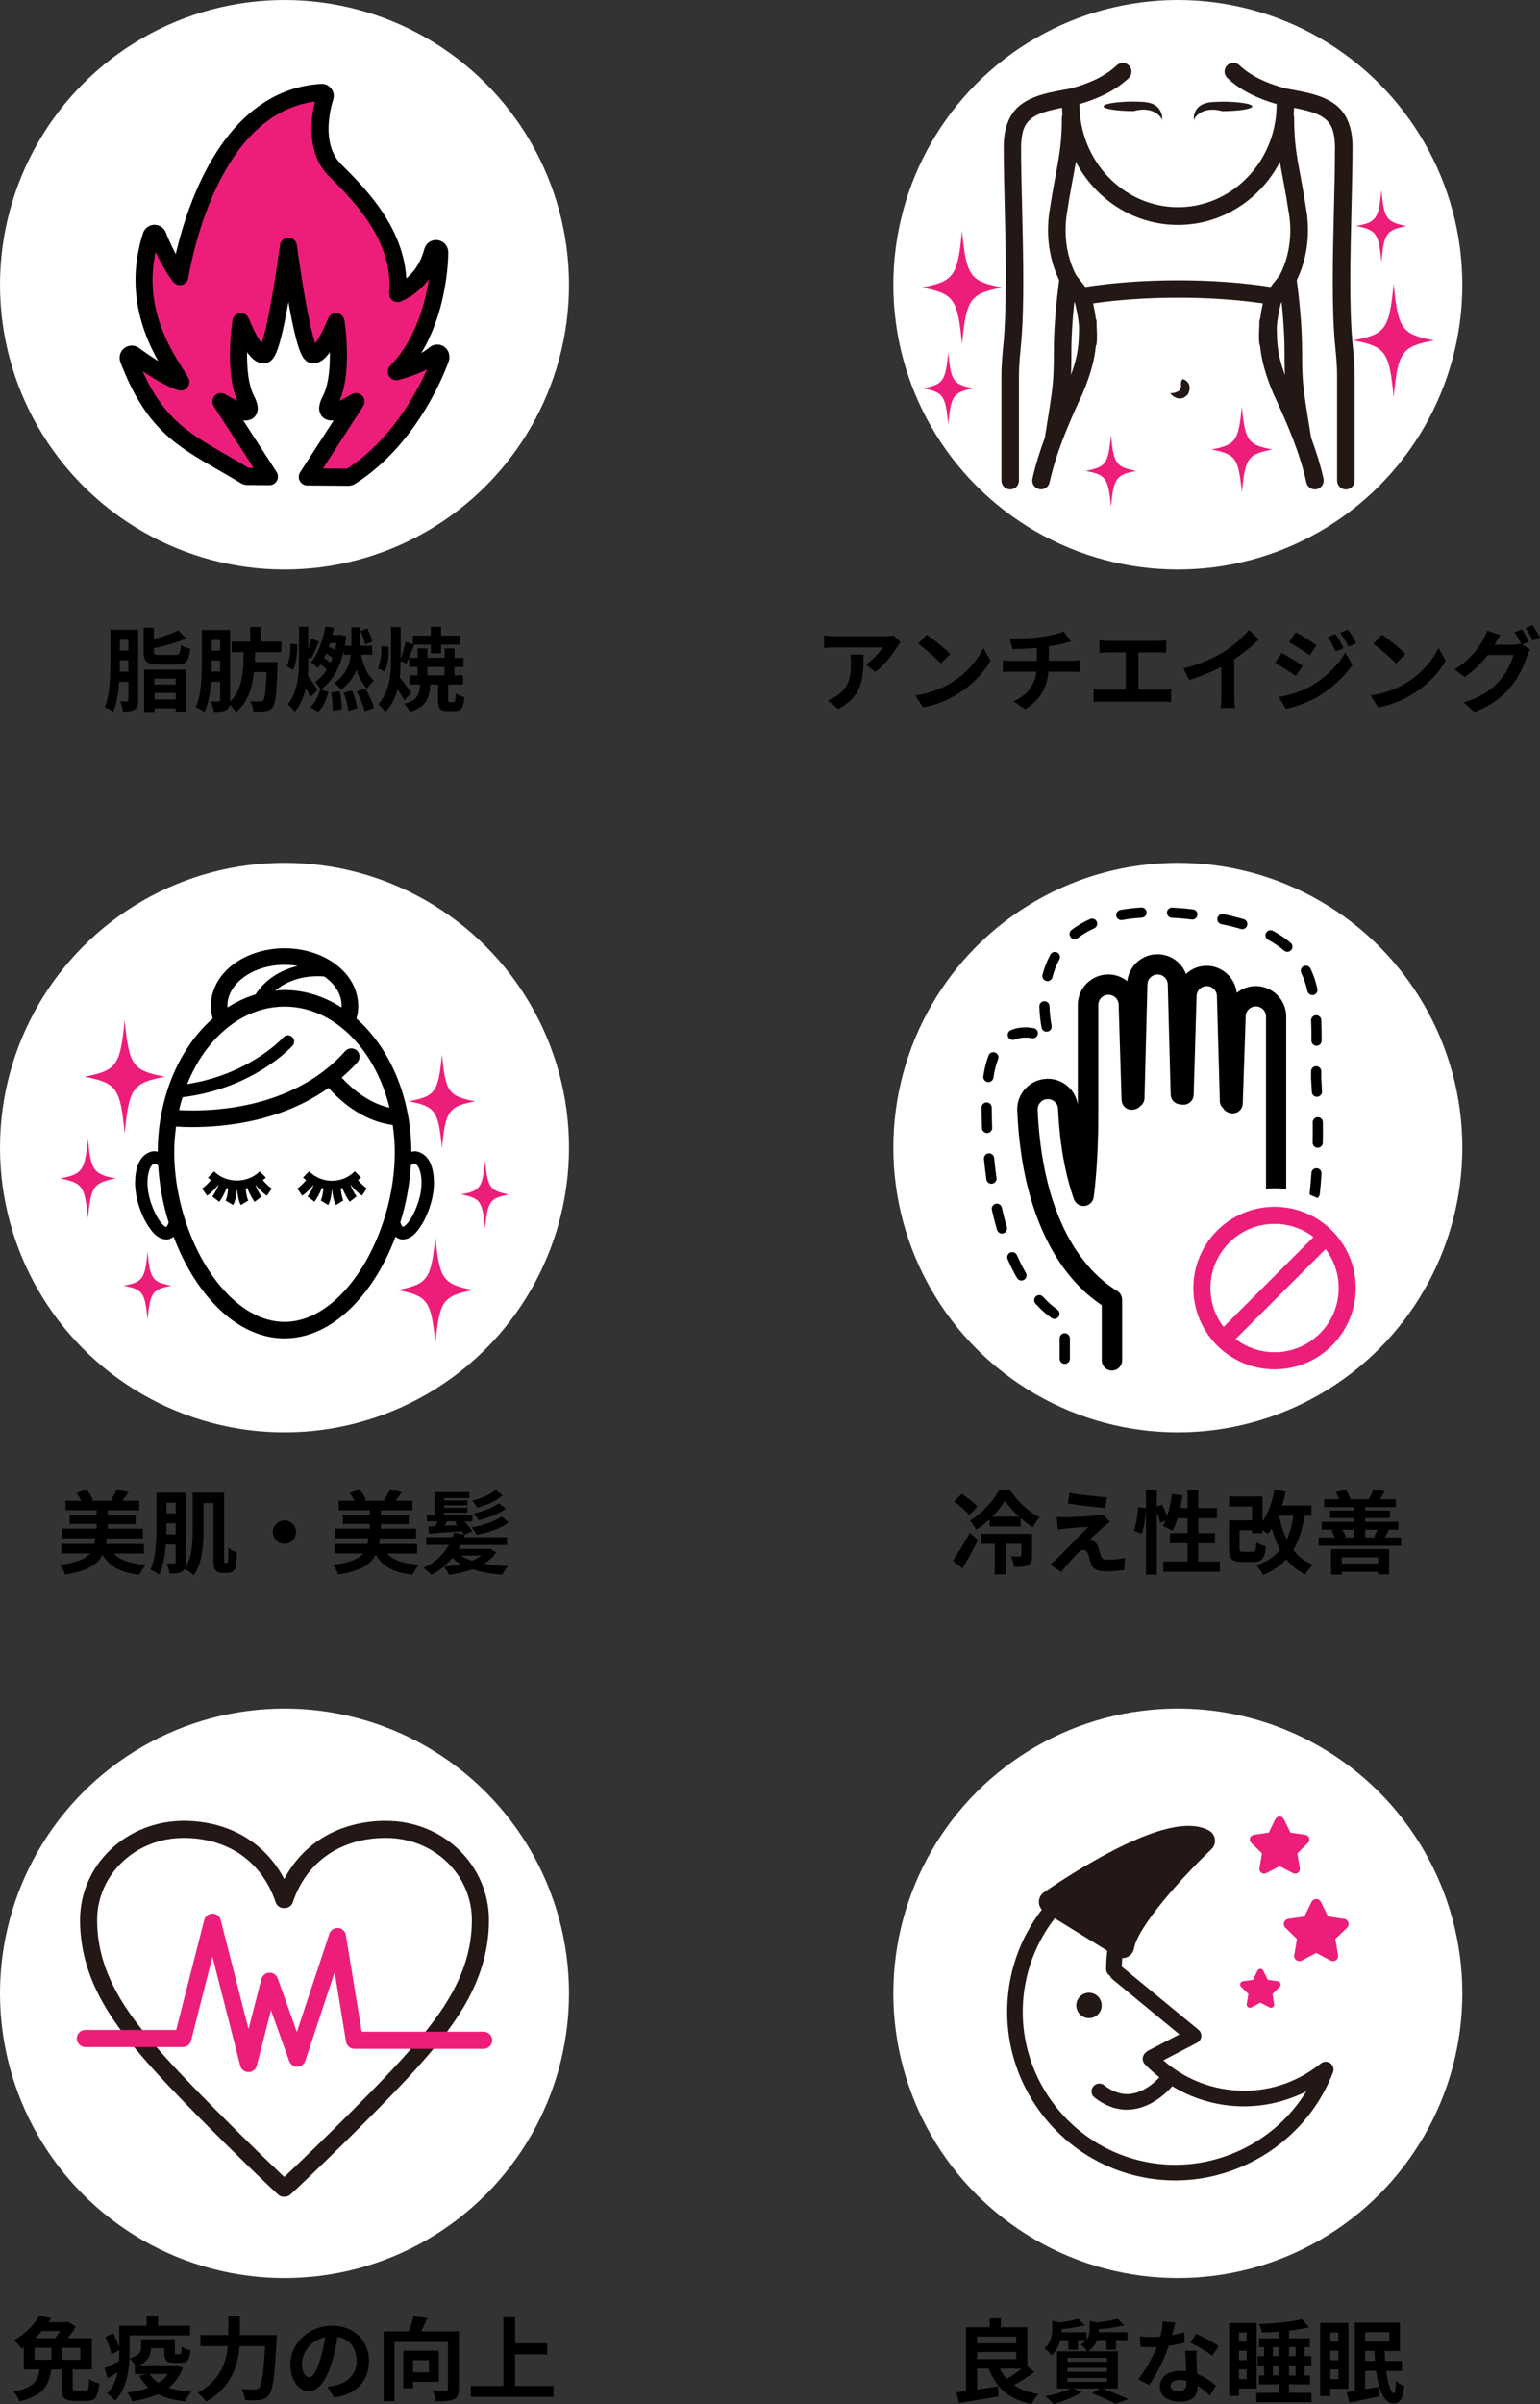
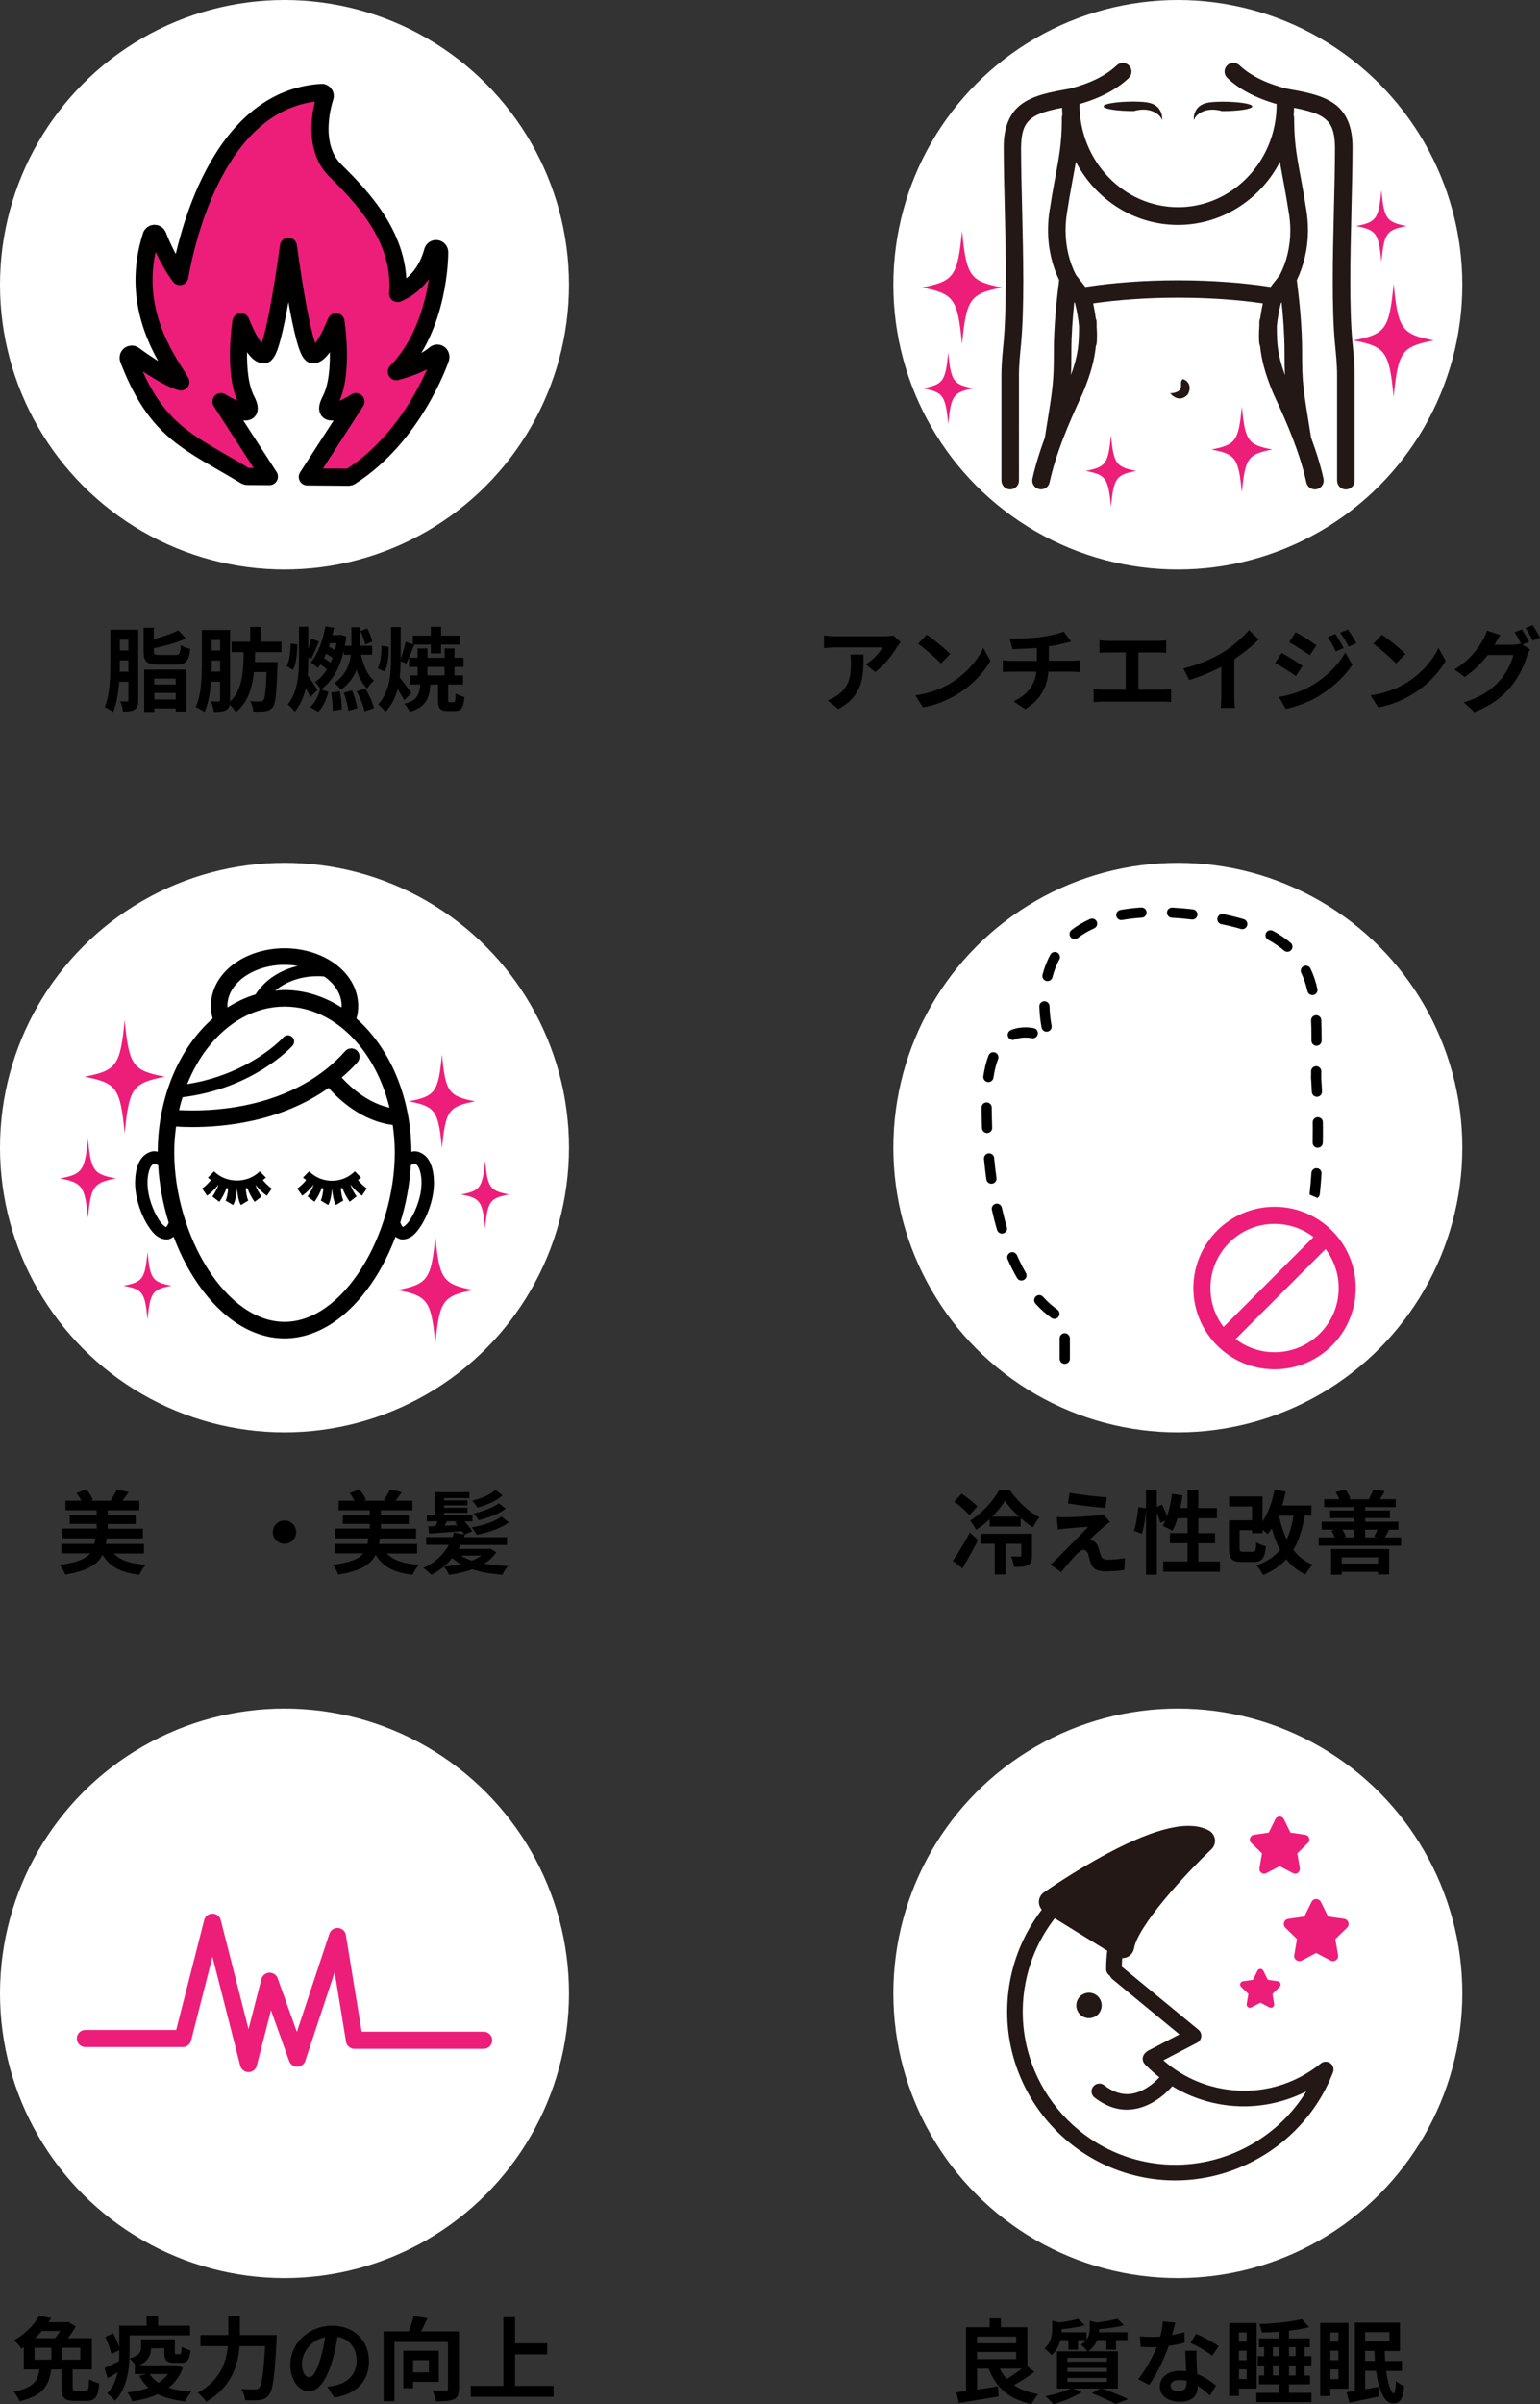
<svg xmlns="http://www.w3.org/2000/svg" version="1.1" x="0px" y="0px" viewBox="0 0 270.65 422.13" style="enable-background:new 0 0 270.65 422.13;" xml:space="preserve">
  <rect x="0" y="0" width="270.65" height="422.13" fill="#333333" stroke="none" />
  <style type="text/css">
	.st0{fill:#FFFFFF;}
	.st1{fill:#FFFFFF;stroke:#231815;stroke-width:3;stroke-linecap:round;stroke-linejoin:round;stroke-miterlimit:10;}
	.st2{fill:none;stroke:#ED1E79;stroke-width:3;stroke-linecap:round;stroke-linejoin:round;stroke-miterlimit:10;}
	.st3{fill:#ED1E79;stroke:#000000;stroke-width:3;stroke-linejoin:round;stroke-miterlimit:10;}
	.st4{fill:none;stroke:#ED1E79;stroke-width:3;}
	.st5{fill:#ED1E79;}
	.st6{display:none;fill:#ED1E79;}
	.st7{fill:#231815;}
</style>
  <g id="レイヤー_1">
    <g>
      <circle class="st0" cx="50" cy="350" r="50" />
      <g>
        <g>
-           <path class="st1" d="M50.04,333.53c2.83-8.32,9.86-12.32,17.75-12.32c9.43,0,16.64,7.22,16.64,15.93      c0,10.51-6.26,18.28-12.69,25.42c-6.18,6.83-18.52,18.75-21.7,21.65h-0.17c-3.17-2.9-15.44-14.82-21.61-21.65      c-6.43-7.14-12.69-14.91-12.69-25.42c0-8.87,7.46-15.93,16.72-15.93c7.8,0,14.75,4,17.58,12.32H50.04z" />
-         </g>
+           </g>
        <g>
          <polyline class="st2" points="15,357.93 32.13,357.93 37.34,337.5 43.67,362.33 47.39,347.87 52.23,361.38 59.31,340.02       62.29,358.24 85,358.24     " />
        </g>
      </g>
    </g>
    <g>
      <circle class="st0" cx="50" cy="50" r="50" />
      <path class="st3" d="M77.21,62.11c-0.24-0.16-0.55-0.15-0.77,0.04c-1.99,1.66-4.83,2.61-6.79,3.11    c7.62-7.79,7.63-20.41,7.63-20.98c0-0.32-0.24-0.59-0.56-0.63c-0.33-0.05-0.61,0.16-0.7,0.47c-1.31,4.88-4.56,6.77-6.14,7.42    c0.82-9.86-6.53-17.21-10.99-21.65c-4.62-4.61-1.79-12.74-1.76-12.82c0.07-0.2,0.04-0.43-0.09-0.6c-0.13-0.17-0.31-0.28-0.55-0.25    c-18.3,1.13-23.79,26.08-24.88,32.35c-2.32-3.07-3.83-7.15-3.85-7.19c-0.09-0.25-0.33-0.42-0.6-0.42c0,0-0.01,0-0.01,0    c-0.27,0.01-0.51,0.18-0.59,0.44c-3.7,11.53,1.75,20.14,4.37,24.27c0.31,0.48,0.64,1.01,0.85,1.4c-1.94-0.47-5.86-3.01-8.25-4.77    c-0.23-0.17-0.54-0.16-0.76,0.01c-0.23,0.17-0.31,0.47-0.21,0.74c4.24,11.08,9.11,13.89,16.5,18.14c1.28,0.73,2.62,1.51,4.06,2.38    c0.1,0.06,0.21,0.09,0.33,0.09l3.9,0.03l-8.52-13.17c0,0,6.86,4.31,4.47-0.32c-2.39-4.63-0.96-13.72-0.96-13.72    s2.39,6.22,4.15,5.8c1.75-0.42,4.2-19.04,4.2-19.04s2.45,18.62,4.21,19.04c1.75,0.42,4.15-5.8,4.15-5.8s1.44,9.09-0.96,13.72    c-2.39,4.62,4.47,0.32,4.47,0.32l-8.55,13.22l7.25,0.06c0,0,0,0,0,0c0.12,0,0.24-0.04,0.34-0.1    c11.09-7.05,15.68-20.28,15.87-20.84C77.54,62.57,77.44,62.27,77.21,62.11z" />
    </g>
    <g>
      <g>
        <path d="M24.29,122.91c0,0.83-0.14,1.36-0.62,1.67c-0.46,0.3-1.1,0.37-2.06,0.35c-0.03-0.48-0.26-1.31-0.5-1.79     c0.53,0.03,1.04,0.02,1.22,0.02s0.24-0.06,0.24-0.26v-3.19h-1.62c-0.14,1.87-0.45,3.86-1.06,5.31c-0.34-0.29-1.09-0.69-1.49-0.85     c0.93-2.19,0.99-5.41,0.99-7.76v-5.83h4.9V122.91z M22.56,117.94v-1.99h-1.5v0.45c0,0.48,0,0.99-0.02,1.54H22.56z M21.06,112.32     v1.9h1.5v-1.9H21.06z M27.91,116.7c-2.13,0-2.67-0.54-2.67-2.32v-4.16h1.79v2c1.62-0.42,3.23-0.98,4.29-1.54l1.38,1.42     c-1.62,0.75-3.73,1.33-5.67,1.73v0.53c0,0.56,0.16,0.64,1.06,0.64h2.71c0.74,0,0.88-0.22,0.98-1.74     c0.38,0.29,1.15,0.58,1.65,0.67c-0.22,2.19-0.77,2.77-2.46,2.77H27.91z M25.33,117.58h7.43v7.35h-1.87v-0.54h-3.76V125h-1.79     V117.58z M27.12,119.15v1.04h3.76v-1.04H27.12z M30.89,122.82v-1.15h-3.76v1.15H30.89z" />
        <path d="M44.85,114.48c-0.02,0.59-0.03,1.18-0.06,1.76h4c0,0-0.02,0.53-0.03,0.77c-0.16,4.72-0.34,6.55-0.83,7.17     c-0.37,0.46-0.74,0.62-1.3,0.7c-0.48,0.08-1.28,0.08-2.1,0.05c-0.03-0.54-0.26-1.3-0.56-1.81c0.74,0.06,1.41,0.06,1.74,0.06     c0.26,0.02,0.4-0.03,0.56-0.22c0.29-0.3,0.45-1.65,0.58-4.96h-2.21c-0.32,2.88-1.1,5.36-3.19,7.06     c-0.22-0.42-0.66-0.93-1.07-1.31c-0.1,0.42-0.27,0.7-0.59,0.9c-0.5,0.3-1.18,0.35-2.21,0.35c-0.05-0.5-0.29-1.36-0.53-1.84     c0.58,0.03,1.17,0.02,1.36,0.02c0.19,0,0.27-0.06,0.27-0.29v-3.18h-1.6c-0.14,1.89-0.46,3.86-1.14,5.31     c-0.34-0.27-1.09-0.7-1.54-0.86c1.01-2.19,1.07-5.41,1.07-7.75v-5.79h4.96v12.31v0.26c2.16-2.02,2.34-5.11,2.4-8.69h-2.13v-1.82     h3.27v-2.59h1.94v2.59h3.55v1.82H44.85z M38.69,117.92v-1.94H37.2v0.42c0,0.48,0,0.99-0.02,1.52H38.69z M37.2,112.37v1.86h1.49     v-1.86H37.2z" />
        <path d="M50.4,116.96c0.48-0.91,0.67-2.53,0.66-3.95l1.18,0.14c0.02,1.58-0.16,3.35-0.75,4.48L50.4,116.96z M54.55,122.4     c-0.19-0.43-0.48-1.01-0.8-1.58c-0.34,1.49-0.93,2.91-1.95,4.16c-0.26-0.42-0.85-1.01-1.22-1.3c1.78-2.27,1.97-5.27,1.97-8.04     v-5.59h1.63v3.92c0.19-0.64,0.38-1.3,0.5-1.84l1.38,0.51c-0.46,1.02-0.94,2.24-1.36,3.01l-0.51-0.22v0.21     c0,0.96-0.02,1.95-0.1,2.93c0.48,0.67,1.47,2.19,1.71,2.58L54.55,122.4z M60.44,114.19c-0.72,3.19-2.08,5.46-4.02,6.85l1.31,0.45     c-0.37,1.26-0.9,2.64-1.81,3.49l-1.41-0.8c0.86-0.78,1.46-2.02,1.78-3.19l0.05,0.02c-0.24-0.42-0.67-0.99-0.99-1.26     c0.8-0.5,1.5-1.25,2.1-2.19c-0.3-0.3-0.72-0.64-1.14-0.91c-0.14,0.22-0.3,0.43-0.46,0.64c-0.24-0.26-0.86-0.77-1.22-0.98     c1.26-1.49,2.11-3.84,2.56-6.32l1.5,0.24c-0.08,0.43-0.18,0.87-0.29,1.28h1.18l0.29-0.06l0.98,0.29     c-0.06,0.58-0.14,1.12-0.24,1.65h1.15v-0.21v-3.04h1.57v3.07v0.18h2.08v1.57h-1.95c0.38,1.87,1.14,3.65,2.27,4.55     c-0.4,0.3-0.93,0.94-1.18,1.39c-0.83-0.77-1.46-1.94-1.89-3.28c-0.5,1.26-1.34,2.48-2.75,3.49c-0.24-0.37-0.8-0.93-1.15-1.18     c2-1.41,2.69-3.22,2.91-4.96h-1.23V114.19z M58.1,116.35c0.13-0.27,0.26-0.56,0.35-0.86c-0.32-0.24-0.74-0.51-1.14-0.72     c-0.13,0.27-0.24,0.53-0.37,0.79C57.35,115.79,57.76,116.08,58.1,116.35z M58,112.94c-0.06,0.21-0.14,0.42-0.21,0.62     c0.37,0.18,0.75,0.38,1.09,0.59c0.1-0.38,0.19-0.8,0.26-1.22H58z M59.72,121.38c0.22,1.02,0.35,2.32,0.35,3.18l-1.6,0.24     c0.03-0.85-0.08-2.18-0.27-3.2L59.72,121.38z M61.88,121.23c0.42,0.99,0.78,2.27,0.9,3.12l-1.55,0.46     c-0.08-0.85-0.42-2.16-0.82-3.17L61.88,121.23z M64.21,120.9c0.64,1.07,1.3,2.5,1.52,3.43l-1.65,0.58     c-0.18-0.9-0.78-2.39-1.39-3.51L64.21,120.9z M64.2,113.17c-0.13-0.66-0.5-1.63-0.85-2.37l1.18-0.46c0.4,0.74,0.75,1.67,0.91,2.3     L64.2,113.17z" />
        <path d="M66.38,117.36c0.5-0.91,0.67-2.54,0.66-3.95l1.26,0.16c0.06,1.49-0.13,3.22-0.69,4.34L66.38,117.36z M71.06,122.96     c-0.27-0.51-0.74-1.26-1.18-1.95c-0.38,1.44-1.04,2.82-2.15,4c-0.27-0.4-0.86-1.04-1.25-1.33c2-2.24,2.24-5.27,2.24-8.05v-5.52     h1.7v5.54v0.08c0.32-0.9,0.67-2.15,0.86-3.04l1.28,0.46v-1.54h3.15v-1.55h1.81v1.55h3.33v1.57h-3.33v1.54h-1.81v-1.54h-3.04     l0.13,0.05c-0.48,1.12-0.98,2.45-1.38,3.27l-1.01-0.42c-0.02,0.96-0.05,1.92-0.16,2.88c0.54,0.66,1.76,2.3,2.06,2.71     L71.06,122.96z M79.72,123.3c0.26,0,0.32-0.21,0.35-1.57c0.34,0.27,1.07,0.54,1.55,0.67c-0.16,1.95-0.59,2.46-1.71,2.46h-1.17     c-1.46,0-1.76-0.51-1.76-2.03v-2.64h-1.34c-0.19,2.45-0.78,3.97-3.63,4.8c-0.16-0.43-0.61-1.09-0.96-1.41     c2.27-0.59,2.67-1.62,2.8-3.39h-1.87v-1.6h1.41v-1.49h-1.5v-1.6h1.5v-1.65h1.73v1.65h3.02v-1.65h1.74v1.65h1.58v1.6h-1.58v1.49     h1.49v1.6h-2.61v2.62c0,0.42,0.03,0.48,0.3,0.48H79.72z M75.11,118.59h3.02v-1.49h-3.02V118.59z" />
      </g>
    </g>
    <g>
      <g>
        <path d="M157.66,113.6c-0.75,1.25-2.27,3.27-3.84,4.39l-1.66-1.33c1.28-0.78,2.53-2.19,2.95-2.98h-8.34     c-0.67,0-1.2,0.05-1.95,0.11v-2.23c0.61,0.1,1.28,0.16,1.95,0.16h8.63c0.45,0,1.33-0.05,1.63-0.14l1.26,1.18     C158.11,112.98,157.81,113.36,157.66,113.6z M147.32,124.5l-1.87-1.52c0.51-0.18,1.09-0.45,1.68-0.88     c2.03-1.41,2.42-3.1,2.42-5.73c0-0.5-0.03-0.93-0.11-1.44h2.32C151.76,118.9,151.68,122.16,147.32,124.5z" />
        <path d="M166.99,120c2.74-1.62,4.82-4.07,5.83-6.23l1.25,2.26c-1.22,2.16-3.35,4.37-5.92,5.92c-1.62,0.98-3.68,1.87-5.94,2.26     l-1.34-2.11C163.35,121.75,165.43,120.93,166.99,120z M166.99,114.83l-1.63,1.67c-0.83-0.9-2.83-2.64-4-3.46l1.5-1.6     C163.98,112.19,166.06,113.85,166.99,114.83z" />
        <path d="M182.91,111.85c1.6-0.22,3.23-0.59,4.03-0.96l1.31,1.76c-0.54,0.13-0.96,0.24-1.23,0.3c-0.78,0.21-1.73,0.38-2.69,0.53     v2.54h4.03c0.35,0,1.1-0.06,1.46-0.1V118c-0.43-0.03-0.98-0.06-1.41-0.06h-4.15c-0.24,2.69-1.39,4.96-4.1,6.59l-2.03-1.39     c2.43-1.12,3.71-2.83,4.02-5.2h-4.4c-0.5,0-1.09,0.03-1.5,0.06v-2.06c0.43,0.05,0.98,0.1,1.47,0.1h4.51v-2.27     c-1.54,0.13-3.22,0.18-4.29,0.21l-0.5-1.86C178.67,112.14,181.15,112.11,182.91,111.85z" />
        <path d="M194.75,112.53h8.71c0.48,0,1.04-0.05,1.5-0.1v2.19c-0.48-0.03-1.04-0.06-1.5-0.06h-3.38v6.53h4.24     c0.58,0,1.09-0.06,1.5-0.13v2.32c-0.46-0.06-1.14-0.08-1.5-0.08h-10.55c-0.48,0-1.04,0.02-1.57,0.08v-2.32     c0.5,0.08,1.07,0.13,1.57,0.13h4.07v-6.53h-3.09c-0.43,0-1.12,0.03-1.52,0.06v-2.19C193.64,112.48,194.3,112.53,194.75,112.53z" />
        <path d="M214.99,114.51c1.65-1.02,3.47-2.62,4.51-3.89l1.73,1.65c-1.22,1.2-2.75,2.45-4.31,3.47v6.47c0,0.7,0.03,1.7,0.14,2.1     h-2.53c0.06-0.38,0.11-1.39,0.11-2.1v-5.12c-1.65,0.86-3.68,1.73-5.65,2.3l-1.01-2.02C210.86,116.64,213.21,115.6,214.99,114.51z     " />
        <path d="M228.92,116.91l-1.17,1.79c-0.91-0.64-2.58-1.71-3.65-2.29l1.15-1.76C226.35,115.23,228.11,116.34,228.92,116.91z      M230.2,120.56c2.72-1.52,4.96-3.71,6.23-6l1.23,2.18c-1.47,2.23-3.75,4.24-6.35,5.76c-1.63,0.91-3.94,1.71-5.35,1.97l-1.2-2.1     C226.55,122.07,228.47,121.52,230.2,120.56z M231.37,113.29l-1.18,1.76c-0.9-0.62-2.56-1.7-3.62-2.29l1.15-1.76     C228.78,111.58,230.54,112.7,231.37,113.29z M236.14,113.79l-1.39,0.59c-0.46-1.01-0.83-1.7-1.41-2.51l1.34-0.56     C235.13,111.98,235.77,113.06,236.14,113.79z M238.38,112.93l-1.36,0.61c-0.51-1.01-0.91-1.63-1.5-2.43l1.36-0.56     C237.37,111.18,238,112.22,238.38,112.93z" />
        <path d="M246.99,120c2.74-1.62,4.82-4.07,5.83-6.23l1.25,2.26c-1.22,2.16-3.35,4.37-5.92,5.92c-1.62,0.98-3.68,1.87-5.94,2.26     l-1.34-2.11C243.35,121.75,245.43,120.93,246.99,120z M246.99,114.83l-1.63,1.67c-0.83-0.9-2.83-2.64-4-3.46l1.5-1.6     C243.98,112.19,246.06,113.85,246.99,114.83z" />
        <path d="M268.73,112.69l-1.18,0.5l1.36,0.83c-0.18,0.3-0.4,0.75-0.53,1.15c-0.43,1.42-1.34,3.55-2.8,5.33     c-1.52,1.87-3.44,3.33-6.45,4.53l-1.89-1.7c3.27-0.98,5.04-2.37,6.45-3.97c1.09-1.23,2.02-3.17,2.27-4.35h-4.5     c-1.07,1.39-2.47,2.8-4.05,3.87l-1.79-1.34c2.8-1.7,4.21-3.78,4.99-5.15c0.24-0.38,0.58-1.12,0.72-1.66l2.35,0.77     c-0.38,0.56-0.8,1.28-0.98,1.63c-0.02,0.03-0.03,0.05-0.05,0.08h3.2c0.5,0,1.04-0.08,1.39-0.19l0.11,0.06     c-0.32-0.64-0.77-1.49-1.17-2.06l1.26-0.51C267.87,111.07,268.45,112.09,268.73,112.69z M270.65,111.95l-1.26,0.54     c-0.34-0.67-0.85-1.6-1.3-2.21l1.26-0.51C269.77,110.37,270.37,111.39,270.65,111.95z" />
      </g>
    </g>
    <g>
      <g>
        <path d="M167.46,274.05c0.83-1.2,2.03-3.12,2.99-4.95l1.44,1.3c-0.85,1.65-1.82,3.43-2.75,4.99L167.46,274.05z M170.36,266.06     c-0.53-0.7-1.71-1.71-2.66-2.4l1.31-1.38c0.93,0.62,2.16,1.55,2.75,2.22L170.36,266.06z M177.47,261.63     c1.34,1.94,3.3,3.84,5.22,4.77c-0.42,0.48-0.85,1.2-1.17,1.78c-0.7-0.43-1.44-0.99-2.13-1.62v1.47h-5.46v-1.28     c-0.72,0.69-1.54,1.33-2.38,1.86c-0.24-0.46-0.69-1.2-1.06-1.62c2.15-1.26,4.19-3.62,5.12-5.36H177.47z M181.37,273.13     c0,0.88-0.14,1.39-0.74,1.7c-0.59,0.3-1.38,0.3-2.43,0.3c-0.05-0.56-0.27-1.31-0.53-1.84c0.66,0.03,1.34,0.03,1.55,0.02     c0.21,0,0.27-0.05,0.27-0.22v-2.02h-2.75v5.39h-1.92v-5.39h-2.48v-1.76h9.03V273.13z M179.1,266.3c-0.99-0.91-1.89-1.9-2.48-2.79     c-0.54,0.86-1.31,1.86-2.24,2.79H179.1z" />
        <path d="M194.04,268.03c-0.74,0.62-2.23,2-2.61,2.42c0.14-0.02,0.43,0.05,0.61,0.11c0.46,0.14,0.75,0.5,0.96,1.09     c0.14,0.43,0.32,1.04,0.46,1.46c0.14,0.5,0.5,0.75,1.12,0.75c1.23,0,2.34-0.13,3.14-0.29l-0.13,2.1     c-0.66,0.13-2.3,0.24-3.14,0.24c-1.52,0-2.34-0.34-2.74-1.38c-0.16-0.48-0.35-1.23-0.46-1.63c-0.18-0.56-0.53-0.77-0.85-0.77     c-0.34,0-0.67,0.26-1.06,0.64c-0.54,0.56-1.74,1.87-2.85,3.28l-1.89-1.33c0.29-0.24,0.67-0.58,1.1-0.99     c0.82-0.83,4.1-4.1,5.55-5.63c-1.12,0.03-3.04,0.21-3.95,0.29c-0.56,0.05-1.04,0.13-1.38,0.18l-0.19-2.21     c0.37,0.03,0.94,0.06,1.54,0.05c0.75,0,4.39-0.16,5.71-0.34c0.3-0.03,0.74-0.11,0.91-0.18l1.17,1.33     C194.67,267.5,194.33,267.79,194.04,268.03z M194.52,262.91l-0.26,1.87c-1.68-0.13-4.67-0.48-6.58-0.8l0.3-1.86     C189.79,262.46,192.86,262.79,194.52,262.91z" />
        <path d="M214.4,274.17v1.81h-9.96v-1.81h4.27v-3.2h-3.09v-1.78h3.09v-2.62h-1.76c-0.24,0.83-0.56,1.6-0.9,2.21     c-0.38-0.24-1.25-0.67-1.7-0.86c0.16-0.29,0.32-0.59,0.48-0.93l-0.91,0.42c-0.1-0.48-0.34-1.18-0.61-1.84v10.93h-1.9v-11.44     c-0.1,1.34-0.35,3.1-0.72,4.24l-1.41-0.51c0.38-1.06,0.67-2.85,0.78-4.16l1.34,0.19v-3.27h1.9v3.03l0.93-0.38     c0.32,0.62,0.66,1.39,0.88,2.02c0.4-1.17,0.69-2.54,0.85-3.91l1.86,0.26c-0.11,0.75-0.24,1.5-0.4,2.22h1.28v-3.14h1.9v3.14h3.27     v1.79h-3.27v2.62h2.93v1.78h-2.93v3.2H214.4z" />
        <path d="M229.29,266.14c-0.4,2.42-1.04,4.39-2,6c0.88,1.14,2.02,2.05,3.44,2.62c-0.45,0.38-1.04,1.15-1.31,1.7     c-1.38-0.66-2.46-1.55-3.36-2.67c-1.06,1.15-2.39,2.06-4.07,2.77c-0.21-0.43-0.78-1.28-1.15-1.7c1.79-0.64,3.12-1.52,4.13-2.72     c-0.61-1.12-1.07-2.38-1.46-3.78c-0.22,0.37-0.46,0.69-0.72,0.99c-0.19-0.19-0.56-0.46-0.91-0.72v0.58h-1.84v-0.53h-2.19v3.15     c0,0.56,0.1,0.64,0.67,0.64h1.63c0.48,0,0.58-0.22,0.64-1.68c0.38,0.29,1.18,0.61,1.7,0.72c-0.22,2.18-0.72,2.74-2.16,2.74h-2.08     c-1.75,0-2.26-0.51-2.26-2.4v-4.9h4.05v-2.43h-4.03v-1.76h5.87v4.4c1.01-1.47,1.71-3.49,2.11-5.6l1.98,0.35     c-0.18,0.83-0.38,1.65-0.64,2.43h5.14v1.79H229.29z M224.78,266.14c0.32,1.52,0.75,2.91,1.36,4.15c0.56-1.17,0.94-2.54,1.18-4.15     H224.78z" />
        <path d="M246.25,269.95v1.46h-14.49v-1.46h2.83c-0.14-0.4-0.37-0.85-0.59-1.22l0.69-0.14h-2.42v-1.39h5.7v-0.64h-4.21v-1.34h4.21     v-0.59h-5.25v-1.39h2.64c-0.16-0.42-0.38-0.9-0.62-1.26l1.74-0.43c0.35,0.48,0.69,1.15,0.85,1.62l-0.27,0.08h3.59l-0.08-0.02     c0.27-0.5,0.62-1.2,0.78-1.7l2,0.3c-0.3,0.54-0.58,1.02-0.83,1.41h2.77v1.39h-5.36v0.59h4.34v1.34h-4.34v0.64h5.84v1.39h-2.19     l0.54,0.08c-0.29,0.51-0.53,0.94-0.75,1.28H246.25z M233.93,272h10.21v4.45h-1.95V276h-6.39v0.5h-1.87V272z M235.8,273.45v1.09     h6.39v-1.09H235.8z M235.93,268.59c0.26,0.4,0.5,0.9,0.59,1.23l-0.5,0.13h1.95v-1.36H235.93z M239.93,268.59v1.36h2.24     l-0.69-0.11c0.19-0.35,0.43-0.85,0.61-1.25H239.93z" />
      </g>
    </g>
    <g>
      <circle class="st0" cx="207" cy="201.5" r="50" />
      <g>
        <g id="_x39_9_1_">
-           <path d="M225.07,217.65c0.94-2.99,0.97-5.31,0.98-5.68l0,0v-0.01v-0.02v-33.43c0-2.97-2.41-5.37-5.37-5.37      c-1.26,0-2.4,0.45-3.32,1.18c-0.32-2.66-2.56-4.73-5.31-4.74c-1.4,0-2.67,0.55-3.62,1.43c-0.77-2.02-2.71-3.46-5.01-3.46      c-2.75,0-4.99,2.07-5.31,4.73c-0.92-0.73-2.06-1.18-3.32-1.18c-2.97,0-5.37,2.4-5.37,5.37v15.48v1.97      c-0.43-2.57-2.63-4.5-5.27-4.5l-0.26,0.01h0.02c-2.88,0.13-5.14,2.5-5.14,5.36l0.01,0.24c0.63,14.75,4.93,23.96,9.58,29.41      c1.84,2.16,3.67,3.66,5.27,4.73v9.68c0,0.99,0.8,1.79,1.79,1.79c0.99,0,1.79-0.8,1.79-1.79v-10.65c0-0.63-0.33-1.21-0.86-1.53      c-1.5-0.91-3.36-2.32-5.26-4.56c-4.06-4.76-8.11-13.11-8.73-27.25l0-0.08c0-0.95,0.75-1.75,1.71-1.79h0.02l0.07,0      c0.95,0,1.75,0.75,1.79,1.71c0.3,6.66,1.37,11.83,2.79,15.86c0.27,0.77,1.03,1.26,1.85,1.19c0.82-0.08,1.48-0.69,1.61-1.5      c0.02-0.14,0.82-5.53,0.82-14.27v-0.75v-3.29v-15.48c0-0.99,0.8-1.79,1.79-1.79c0.99,0,1.79,0.8,1.79,1.79v0.05l0.51,16.62      c0.02,0.53,0.27,1.03,0.69,1.36c0.42,0.33,0.96,0.45,1.48,0.34c0.19-0.05,0.38-0.08,0.75-0.29c0.11-0.07,0.25-0.19,0.38-0.33      c0.43-0.32,0.72-0.81,0.73-1.37l0.51-19.89v-0.05c0-0.99,0.8-1.79,1.79-1.79c0.99,0,1.79,0.8,1.79,1.79v0.05l0.51,19.25      c0.02,0.9,0.71,1.6,1.58,1.7c0.09,0.02,0.16,0.03,0.21,0.04c0.18,0.02,0.24,0.02,0.39,0.03c0.48,0.02,0.94-0.16,1.29-0.48      c0.35-0.33,0.55-0.77,0.57-1.25l0.51-17.25v-0.05c0-0.99,0.8-1.79,1.79-1.79c0.99,0,1.79,0.8,1.79,1.79V175l0.51,18.35      c0.01,0.48,0.23,0.9,0.56,1.22c0.17,0.26,0.38,0.47,0.54,0.57c0.24,0.15,0.42,0.22,0.58,0.27c0.54,0.17,1.12,0.09,1.59-0.23      c0.46-0.32,0.75-0.84,0.76-1.41l0.51-15.21l0-0.06c0-0.99,0.8-1.79,1.79-1.79c0.99,0,1.79,0.8,1.79,1.79v33.4v0.03v0.02      c0,0.1-0.02,2.1-0.81,4.62c-0.8,2.52-2.34,5.51-5.36,7.81c-0.44,0.34-0.7,0.87-0.7,1.42v13.05c0,0.99,0.8,1.79,1.79,1.79      c0.99,0,1.79-0.8,1.79-1.79v-12.22C222.46,223.86,224.19,220.45,225.07,217.65z M208.8,193.61L208.8,193.61L208.8,193.61      L208.8,193.61z" />
          <path d="M200.67,161.13c0.49-0.03,0.87-0.46,0.84-0.95s-0.46-0.87-0.95-0.84c-1.3,0.08-2.52,0.23-3.65,0.43      c-0.49,0.09-0.81,0.55-0.73,1.04c0.09,0.49,0.55,0.81,1.04,0.73C198.28,161.35,199.43,161.21,200.67,161.13z" />
          <path d="M228.14,222.66c-0.45-0.21-0.98-0.02-1.19,0.43c-0.52,1.1-1.09,2.07-1.74,2.89c-0.3,0.39-0.24,0.95,0.15,1.26      c0.39,0.3,0.95,0.24,1.26-0.15c0.75-0.95,1.39-2.04,1.95-3.23C228.78,223.41,228.59,222.87,228.14,222.66z" />
          <path d="M225.03,230.68c-0.5,0-0.9,0.4-0.9,0.9v3.58c0,0.5,0.4,0.9,0.9,0.9c0.5,0,0.9-0.4,0.9-0.9v-3.58      C225.93,231.08,225.53,230.68,225.03,230.68z" />
          <path d="M218.07,163.11c0.47,0.14,0.97-0.13,1.11-0.61c0.14-0.47-0.13-0.97-0.61-1.11c-1.1-0.32-2.28-0.62-3.55-0.88      c-0.48-0.1-0.96,0.21-1.06,0.7c-0.1,0.48,0.21,0.96,0.7,1.06h0C215.9,162.52,217.03,162.8,218.07,163.11z" />
          <path d="M189.41,164.71c0.82-0.63,1.78-1.21,2.89-1.71c0.45-0.2,0.65-0.73,0.45-1.18c-0.2-0.45-0.73-0.65-1.18-0.45      c-1.23,0.55-2.31,1.2-3.25,1.92c-0.39,0.3-0.47,0.86-0.16,1.26C188.45,164.94,189.01,165.01,189.41,164.71z" />
          <path d="M209.45,161.45c0.49,0.06,0.94-0.3,0.99-0.79c0.06-0.49-0.3-0.94-0.79-0.99c-1.26-0.15-2.47-0.25-3.62-0.31      c-0.49-0.03-0.92,0.35-0.94,0.84s0.35,0.92,0.84,0.94C207.05,161.2,208.22,161.3,209.45,161.45z" />
          <path d="M178.34,182.53c0.6-0.25,1.22-0.35,1.85-0.35c0.4,0,0.79,0.04,1.16,0.11c0.49,0.09,0.95-0.23,1.04-0.72      c0.09-0.49-0.23-0.95-0.72-1.04c-0.47-0.08-0.96-0.14-1.48-0.14c-0.81,0-1.69,0.13-2.54,0.49c-0.46,0.19-0.67,0.72-0.48,1.17      C177.36,182.5,177.88,182.72,178.34,182.53z" />
          <path d="M183.3,227.69c-0.33-0.37-0.9-0.39-1.26-0.06s-0.39,0.9-0.06,1.27c1.04,1.14,2.01,1.95,2.81,2.51      c0.4,0.29,0.96,0.19,1.25-0.22c0.28-0.4,0.19-0.96-0.22-1.25C185.13,229.46,184.26,228.74,183.3,227.69z" />
          <path d="M187.13,234.09c-0.5,0-0.9,0.4-0.9,0.9v3.58c0,0.5,0.4,0.9,0.9,0.9c0.5,0,0.9-0.4,0.9-0.9v-3.58      C188.02,234.5,187.62,234.09,187.13,234.09z" />
          <path d="M183.87,172.24c0.48,0.12,0.97-0.17,1.09-0.64c0.27-1.06,0.66-2.11,1.21-3.12c0.24-0.43,0.08-0.98-0.35-1.22      c-0.44-0.24-0.98-0.08-1.22,0.36c-0.63,1.15-1.08,2.35-1.38,3.54C183.1,171.63,183.39,172.11,183.87,172.24z" />
          <path d="M182.66,176.73c0.04,1.42,0.21,2.69,0.39,3.69c0.09,0.49,0.55,0.81,1.04,0.72c0.49-0.09,0.81-0.55,0.72-1.04      c-0.17-0.93-0.32-2.11-0.36-3.43c-0.02-0.49-0.43-0.88-0.92-0.87C183.03,175.82,182.64,176.23,182.66,176.73z" />
          <path d="M225.67,166.91c0.37,0.32,0.94,0.28,1.26-0.1c0.32-0.37,0.28-0.94-0.1-1.26c-0.89-0.77-1.93-1.47-3.11-2.11      c-0.44-0.23-0.98-0.07-1.21,0.36c-0.23,0.44-0.07,0.98,0.36,1.21C223.96,165.61,224.88,166.24,225.67,166.91z" />
          <path d="M231.42,205.12c-0.49-0.03-0.92,0.34-0.95,0.84l0,0c-0.08,1.17-0.17,2.35-0.3,3.54c-0.05,0.49,0.31,0.93,0.8,0.98      c0.49,0.05,0.93-0.31,0.98-0.8c0.13-1.21,0.23-2.42,0.3-3.61C232.29,205.58,231.92,205.15,231.42,205.12z" />
          <path d="M176.07,212.04c-0.11-0.48-0.59-0.79-1.07-0.68c-0.48,0.11-0.79,0.59-0.68,1.07c0.28,1.25,0.58,2.42,0.91,3.52      c0.14,0.47,0.64,0.75,1.11,0.61c0.47-0.14,0.75-0.64,0.61-1.11C176.63,214.39,176.34,213.25,176.07,212.04z" />
          <path d="M178.73,220.39c-0.2-0.45-0.73-0.66-1.18-0.46c-0.45,0.2-0.66,0.73-0.46,1.18c0.53,1.21,1.08,2.31,1.65,3.28      c0.24,0.43,0.79,0.58,1.22,0.33c0.43-0.24,0.58-0.79,0.33-1.22C179.76,222.58,179.24,221.55,178.73,220.39z" />
          <path d="M231.59,196.16c-0.49,0.01-0.89,0.41-0.89,0.9c0,0.39,0.01,0.78,0.01,1.19c0,0.76-0.01,1.55-0.02,2.37      c-0.01,0.5,0.38,0.9,0.88,0.91c0.49,0.01,0.9-0.38,0.91-0.88c0.02-0.83,0.02-1.63,0.02-2.4c0-0.41,0-0.81-0.01-1.21      C232.49,196.56,232.09,196.16,231.59,196.16z" />
          <path d="M231.32,187.21c-0.5,0-0.9,0.39-0.9,0.89c0,0.4-0.01,0.81-0.01,1.22l0,0.07c0,0,0.07,0.86,0.14,2.34      c0.02,0.5,0.44,0.88,0.94,0.85c0.49-0.02,0.87-0.44,0.85-0.94c-0.07-1.4-0.13-2.23-0.14-2.35c0-0.4,0-0.79,0.01-1.18      C232.21,187.62,231.81,187.21,231.32,187.21z" />
          <path d="M175.13,206.83c-0.16-1.12-0.3-2.29-0.41-3.51c-0.05-0.49-0.48-0.85-0.98-0.81c-0.49,0.05-0.85,0.48-0.81,0.98      c0.12,1.25,0.26,2.45,0.42,3.59c0.07,0.49,0.52,0.83,1.01,0.76C174.85,207.78,175.2,207.32,175.13,206.83z" />
          <path d="M231.28,178.26c-0.5,0.02-0.88,0.44-0.86,0.93c0.04,0.96,0.06,1.96,0.06,2.99c0,0.18,0,0.37,0,0.55      c0,0.49,0.4,0.9,0.89,0.9c0.49,0,0.9-0.4,0.9-0.89c0-0.19,0-0.37,0-0.56c0-1.05-0.02-2.07-0.06-3.07      C232.19,178.62,231.77,178.24,231.28,178.26z" />
          <path d="M174.37,198.01c-0.04-1.14-0.07-2.33-0.08-3.55c0-0.5-0.41-0.89-0.9-0.89c-0.5,0-0.89,0.41-0.89,0.9      c0.01,1.24,0.03,2.44,0.08,3.61c0.02,0.49,0.44,0.88,0.93,0.86C174,198.92,174.39,198.51,174.37,198.01z" />
          <path d="M174.59,189.24c0.2-1.32,0.48-2.4,0.82-3.27c0.18-0.46-0.05-0.98-0.51-1.16c-0.46-0.18-0.98,0.05-1.16,0.51      c-0.4,1.03-0.71,2.23-0.92,3.65c-0.07,0.49,0.26,0.94,0.75,1.02C174.06,190.07,174.52,189.73,174.59,189.24z" />
          <path d="M230.31,170.06c-0.22-0.44-0.75-0.63-1.2-0.42c-0.44,0.22-0.63,0.75-0.42,1.2c0.48,0.99,0.83,2.05,1.09,3.19      c0.11,0.48,0.59,0.78,1.07,0.67c0.48-0.11,0.78-0.59,0.67-1.07C231.25,172.38,230.86,171.19,230.31,170.06z" />
          <path d="M230.47,214.03c-0.49-0.09-0.95,0.23-1.04,0.72c-0.22,1.18-0.47,2.33-0.76,3.43c-0.13,0.48,0.16,0.97,0.64,1.09      c0.48,0.13,0.97-0.16,1.09-0.64c0.3-1.15,0.56-2.35,0.79-3.56C231.28,214.58,230.96,214.12,230.47,214.03z" />
        </g>
        <g>
          <circle class="st0" cx="224" cy="226.16" r="17.5" />
          <g>
            <circle class="st4" cx="224" cy="226.16" r="12.77" />
            <line class="st4" x1="233.03" y1="217.13" x2="214.97" y2="235.18" />
          </g>
        </g>
      </g>
    </g>
    <g>
      <g>
        <path d="M19.99,272.75c1.12,1.22,2.94,1.82,5.65,2c-0.42,0.43-0.9,1.23-1.14,1.76c-3.3-0.38-5.23-1.42-6.48-3.52     c-0.85,1.71-2.62,2.85-6.58,3.49c-0.14-0.51-0.59-1.3-0.94-1.71c3.04-0.4,4.55-1.04,5.35-2.02h-5.06v-1.67h5.79     c0.06-0.3,0.11-0.62,0.16-0.98h-5.86v-1.7h6.11v-0.82h-4.74V266h4.74v-0.82h-5.47v-1.68h2.77c-0.21-0.45-0.53-0.94-0.85-1.33     l1.7-0.66c0.5,0.53,0.98,1.28,1.18,1.83l-0.37,0.16h3.97l-0.45-0.13c0.38-0.51,0.85-1.31,1.09-1.87l2.05,0.51     c-0.38,0.56-0.77,1.07-1.09,1.49h2.96v1.68h-5.54V266h4.9v1.6h-4.9v0.82h6.18v1.7h-6.37c-0.03,0.34-0.08,0.66-0.14,0.98h6.69     v1.67H19.99z" />
-         <path d="M39.8,274.46c0.08,0,0.14-0.02,0.19-0.1c0.05-0.06,0.08-0.21,0.1-0.56c0.03-0.32,0.05-1.1,0.05-2.05     c0.4,0.34,0.98,0.66,1.49,0.83c-0.02,0.85-0.1,1.92-0.19,2.38s-0.27,0.77-0.54,0.98c-0.22,0.19-0.62,0.27-0.96,0.27h-0.91     c-0.37,0-0.83-0.13-1.1-0.43c-0.3-0.32-0.43-0.69-0.43-2.08v-9.78h-1.73v4.71c0,2.48-0.21,5.91-1.73,7.97     c-0.32-0.32-1.12-0.9-1.57-1.12c-0.1,0.21-0.26,0.35-0.46,0.48c-0.48,0.3-1.18,0.35-2.21,0.35c-0.05-0.5-0.29-1.33-0.53-1.81     c0.58,0.03,1.17,0.03,1.34,0.03c0.21,0,0.27-0.08,0.27-0.29v-3.04h-1.73c-0.16,1.89-0.48,3.86-1.14,5.31     c-0.35-0.27-1.14-0.74-1.57-0.9c0.99-2.18,1.06-5.36,1.06-7.71v-5.81h5.17v12.18c0,0.43-0.03,0.77-0.13,1.04     c1.22-1.84,1.33-4.53,1.33-6.69v-6.53h5.52v11.57c0,0.4,0.02,0.62,0.06,0.69c0.03,0.06,0.08,0.1,0.14,0.1H39.8z M30.87,269.42     v-1.94h-1.62v0.43c0,0.48,0,0.98-0.02,1.5H30.87z M29.25,263.87v1.86h1.62v-1.86H29.25z" />
        <path d="M52.05,269.02c0,1.12-0.93,2.05-2.05,2.05c-1.12,0-2.05-0.93-2.05-2.05c0-1.12,0.93-2.05,2.05-2.05     C51.12,266.97,52.05,267.9,52.05,269.02z" />
        <path d="M67.99,272.75c1.12,1.22,2.94,1.82,5.65,2c-0.42,0.43-0.9,1.23-1.14,1.76c-3.3-0.38-5.23-1.42-6.48-3.52     c-0.85,1.71-2.62,2.85-6.58,3.49c-0.14-0.51-0.59-1.3-0.94-1.71c3.04-0.4,4.55-1.04,5.35-2.02h-5.06v-1.67h5.79     c0.06-0.3,0.11-0.62,0.16-0.98h-5.86v-1.7h6.11v-0.82h-4.74V266h4.74v-0.82h-5.47v-1.68h2.77c-0.21-0.45-0.53-0.94-0.85-1.33     l1.7-0.66c0.5,0.53,0.98,1.28,1.18,1.83l-0.37,0.16h3.97l-0.45-0.13c0.38-0.51,0.85-1.31,1.09-1.87l2.05,0.51     c-0.38,0.56-0.77,1.07-1.09,1.49h2.96v1.68h-5.54V266h4.9v1.6h-4.9v0.82h6.18v1.7h-6.37c-0.03,0.34-0.08,0.66-0.14,0.98h6.69     v1.67H67.99z" />
        <path d="M87.22,272.57c-0.54,0.8-1.26,1.46-2.13,1.99c1.26,0.22,2.69,0.37,4.19,0.42c-0.35,0.38-0.78,1.07-0.99,1.52     c-1.94-0.14-3.73-0.43-5.27-0.96c-1.26,0.48-2.67,0.78-4.1,0.99c-0.16-0.4-0.61-1.1-0.9-1.44c1.01-0.1,2-0.24,2.93-0.45     c-0.54-0.32-1.04-0.69-1.49-1.09c-0.96,1.22-2.18,2.24-3.67,2.95c-0.32-0.35-0.98-0.91-1.41-1.2c2.06-0.86,3.57-2.37,4.51-4.05     H74.9v-1.36h4.64c0.1-0.27,0.18-0.53,0.26-0.8l1.76,0.35c-0.1-0.18-0.22-0.38-0.37-0.59c-2.08,0.16-4.18,0.3-5.78,0.43     l-0.14-1.26l1.28-0.05c0.11-0.26,0.22-0.56,0.34-0.85h-1.87v-1.09h1.38v-4.03h6.1v1.04h-4.45v0.4h4.11v0.88h-4.11v0.42h4.11v0.88     h-4.11v0.42h4.99v1.09h-1.41c0.53,0.58,1.09,1.26,1.36,1.75l-1.38,0.59l0.08,0.02c-0.05,0.14-0.1,0.27-0.14,0.42h7.56v1.36h-8.15     c-0.13,0.24-0.26,0.48-0.38,0.7h5.31l0.29-0.05L87.22,272.57z M78.56,267.12c-0.14,0.27-0.29,0.54-0.43,0.78     c0.72-0.03,1.49-0.08,2.26-0.11c-0.14-0.18-0.29-0.35-0.43-0.5l0.43-0.18H78.56z M81.01,273.13c0.53,0.35,1.18,0.66,1.92,0.9     c0.64-0.26,1.2-0.54,1.66-0.9H81.01z M89.41,267.31c-1.34,1.04-3.67,1.81-5.62,2.18c-0.18-0.35-0.58-0.96-0.9-1.31     c1.84-0.3,4.07-0.98,5.25-1.91L89.41,267.31z M88.31,262.55c-1.02,0.99-2.86,1.76-4.42,2.16c-0.18-0.32-0.59-0.9-0.91-1.22     c1.46-0.34,3.17-1.01,4.08-1.89L88.31,262.55z M88.89,264.89c-1.2,0.93-3.15,1.65-4.77,2.03c-0.18-0.32-0.58-0.85-0.9-1.17     c1.54-0.34,3.41-1.02,4.45-1.79L88.89,264.89z" />
      </g>
    </g>
    <g>
      <circle class="st0" cx="50" cy="201.5" r="50" />
      <g>
        <g>
          <path d="M46.19,207.21c0.18-0.15,0.37-0.28,0.54-0.45l-1.09-1.08c-2.14,2.14-5.88,2.14-8.02,0l-1.08,1.09      c0.17,0.17,0.36,0.3,0.54,0.44c-0.4,0.49-1.05,1.14-1.56,1.48l0.87,1.26c0.57-0.39,1.42-1.18,1.97-1.9      c0.01,0,0.02,0.01,0.03,0.01c-0.2,0.6-0.66,1.5-1.07,2.03l1.22,0.93c0.42-0.55,0.98-1.56,1.28-2.42      c0.1,0.02,0.19,0.06,0.28,0.08c-0.06,0.75-0.22,1.72-0.45,2.12l1.32,0.79c0.42-0.71,0.59-1.92,0.66-2.73c0.01,0,0.01,0,0.02,0      c0,0,0,0,0,0c0.01,0,0.01,0,0.02,0c0.07,0.81,0.24,2.03,0.66,2.73l1.31-0.79c-0.24-0.4-0.39-1.37-0.45-2.11      c0.1-0.02,0.19-0.06,0.28-0.08c0.3,0.86,0.86,1.87,1.28,2.42l1.22-0.93c-0.41-0.53-0.87-1.44-1.07-2.03      c0.01,0,0.02-0.01,0.03-0.01c0.55,0.73,1.4,1.51,1.97,1.9l0.87-1.26C47.24,208.35,46.58,207.7,46.19,207.21z" />
          <path d="M53.81,207.21c-0.39,0.49-1.05,1.14-1.56,1.48l0.87,1.26c0.57-0.39,1.42-1.18,1.97-1.91c0.01,0,0.02,0.01,0.03,0.01      c-0.2,0.59-0.66,1.5-1.07,2.03l1.22,0.93c0.42-0.55,0.99-1.56,1.28-2.42c0.09,0.02,0.18,0.06,0.28,0.08      c-0.06,0.75-0.22,1.72-0.46,2.12l1.31,0.79c0.43-0.71,0.59-1.93,0.66-2.74c0.01,0,0.01,0,0.02,0c0.01,0,0.01,0,0.02,0      c0.07,0.81,0.23,2.03,0.66,2.74l1.31-0.79c-0.24-0.4-0.39-1.37-0.46-2.12c0.1-0.02,0.19-0.06,0.28-0.08      c0.3,0.86,0.86,1.87,1.29,2.42l1.21-0.94c-0.41-0.53-0.87-1.43-1.07-2.03c0.01,0,0.02-0.01,0.03-0.01      c0.55,0.73,1.4,1.51,1.98,1.91l0.86-1.26c-0.5-0.35-1.17-0.99-1.56-1.48c0.18-0.15,0.38-0.27,0.54-0.44l-1.09-1.09      c-2.21,2.21-5.81,2.22-8.03,0l-1.08,1.09C53.44,206.93,53.63,207.06,53.81,207.21z" />
        </g>
        <path class="st5" d="M25.93,219.81c-0.46,4.77-0.83,5.29-4.22,5.94c3.39,0.65,3.76,1.17,4.22,5.94c0.46-4.77,0.83-5.29,4.22-5.94     C26.76,225.1,26.38,224.58,25.93,219.81z" />
        <path class="st5" d="M85.25,203.79c-0.46,4.77-0.83,5.29-4.22,5.94c3.39,0.65,3.76,1.17,4.22,5.94c0.46-4.77,0.83-5.29,4.22-5.94     C86.08,209.08,85.71,208.56,85.25,203.79z" />
        <ellipse class="st6" cx="76.4" cy="227.08" rx="6.69" ry="9.42" />
        <ellipse class="st6" cx="22.26" cy="188.85" rx="6.69" ry="9.42" />
        <path class="st5" d="M77.67,201.61c0.64-6.6,1.15-7.33,5.84-8.23c-4.69-0.9-5.2-1.63-5.84-8.23c-0.64,6.61-1.15,7.33-5.84,8.23     C76.51,194.27,77.03,195,77.67,201.61z" />
        <path class="st5" d="M15.45,199.99c-0.54,5.56-0.97,6.18-4.92,6.93c3.95,0.75,4.38,1.37,4.92,6.93c0.54-5.56,0.97-6.18,4.92-6.93     C16.42,206.17,15.99,205.56,15.45,199.99z" />
        <path d="M70.8,217.63c1.64-0.11,2.52-1.35,3.39-2.72c0.83-1.41,1.51-3.17,1.84-4.87c0.16-0.83,0.24-1.63,0.24-2.4     c-0.05-2.47-0.68-4.81-2.88-5.43c-0.18-0.04-0.36-0.06-0.55-0.06c-0.19,0-0.36,0.05-0.54,0.09c-0.04-9.61-3.79-18.24-9.66-23.4     c0.21-0.72,0.32-1.47,0.32-2.24c-0.09-5.92-6.08-10.09-12.95-10.1c-6.87,0.01-12.86,4.17-12.96,10.1c0,0.77,0.12,1.52,0.33,2.23     c-5.87,5.16-9.62,13.79-9.66,23.4c-0.18-0.04-0.35-0.09-0.54-0.09c-0.18,0-0.37,0.02-0.56,0.06c-2.2,0.62-2.84,2.96-2.88,5.44     c0,0.76,0.08,1.57,0.24,2.39c0.33,1.7,1,3.46,1.84,4.88c0.87,1.37,1.75,2.6,3.39,2.72c0.14,0,0.28-0.01,0.44-0.04     c0.34-0.1,0.62-0.26,0.86-0.44c0.97,2.55,2.15,4.98,3.54,7.17c3.92,6.17,9.47,10.66,15.96,10.68     c6.49-0.03,12.04-4.52,15.96-10.68c1.39-2.19,2.57-4.61,3.54-7.17c0.24,0.18,0.52,0.33,0.85,0.43c0.14,0.03,0.28,0.04,0.4,0.04     H70.8z M29.47,215.07c-0.09,0.18-0.18,0.29-0.24,0.34c-0.04,0.04-0.04,0.03-0.04,0.04c-0.05-0.01-0.22-0.07-0.48-0.32     c-0.96-0.84-2.2-3.37-2.59-5.5c-0.14-0.69-0.2-1.36-0.2-1.98c0-1.03,0.18-1.92,0.44-2.5c0.27-0.59,0.56-0.78,0.71-0.8     c0.04-0.01,0.07-0.01,0.1-0.01c0.11-0.01,0.35,0.08,0.63,0.29c0.2,3.4,0.84,6.8,1.85,10.04     C29.59,214.81,29.53,214.96,29.47,215.07z M56.98,171.46c0.09,0.06,0.19,0.12,0.28,0.19c1.8,1.37,2.78,3.11,2.78,4.95     c0,0.1-0.03,0.19-0.03,0.29c-2.99-1.92-6.37-3.04-10.01-3.06c-0.56,0-1.1,0.06-1.64,0.12c1.88-1.6,4.53-2.54,7.4-2.54     C56.16,171.4,56.57,171.42,56.98,171.46z M42.75,171.65c1.8-1.35,4.38-2.24,7.26-2.24c0.8,0,1.58,0.07,2.32,0.2     c-3.09,0.72-5.79,2.44-7.42,5c-1.73,0.52-3.38,1.29-4.91,2.28c-0.01-0.1-0.03-0.19-0.03-0.29     C39.96,174.76,40.95,173.02,42.75,171.65z M32.08,192.66c12.58-1.55,19.25-8.95,19.34-9.05c0.4-0.45,0.36-1.14-0.09-1.54     c-0.45-0.4-1.14-0.37-1.54,0.08c0,0-0.37,0.42-1.17,1.12c-2.23,1.94-7.56,5.81-15.72,7.08c0.94-2.32,2.13-4.44,3.53-6.26     c3.57-4.62,8.36-7.35,13.58-7.35c5.22,0,10.01,2.73,13.58,7.35c2.19,2.85,3.89,6.41,4.86,10.4c-2.32-0.5-4.39-1.73-5.99-3.02     c-1.02-0.82-1.84-1.64-2.41-2.26c0.96-0.83,1.9-1.71,2.78-2.7c0.53-0.6,0.48-1.52-0.11-2.06c-0.6-0.53-1.52-0.48-2.06,0.12     c-8,8.99-20.18,10.42-26.78,10.41c-0.93,0-1.74-0.03-2.41-0.06C31.64,194.15,31.85,193.39,32.08,192.66z M63.5,222.76     c-3.62,5.71-8.49,9.36-13.5,9.33c-5.02,0.02-9.88-3.62-13.5-9.33c-3.62-5.68-5.88-13.27-5.88-20.43c0-1.55,0.12-3.05,0.32-4.52     c0.79,0.05,1.77,0.09,2.93,0.09c5.72-0.01,15.58-0.97,23.88-6.88c1.72,1.94,5.72,5.81,11.27,6.51c0.22,1.56,0.36,3.16,0.36,4.8     C69.39,209.49,67.12,217.08,63.5,222.76z M72.2,204.61c0.28-0.21,0.51-0.3,0.63-0.29c0.03,0,0.06,0,0.09,0.01     c0.16,0.03,0.44,0.21,0.71,0.8c0.26,0.57,0.45,1.47,0.45,2.49c0,0.62-0.06,1.29-0.19,1.98c-0.28,1.42-0.89,3.02-1.58,4.18     c-0.34,0.58-0.71,1.05-1.02,1.33c-0.28,0.27-0.47,0.31-0.49,0.32c-0.01,0-0.02-0.01-0.03-0.03c-0.1-0.08-0.26-0.36-0.42-0.76     C71.36,211.4,72,208.01,72.2,204.61z" />
      </g>
    </g>
    <g>
      <circle class="st0" cx="207" cy="50" r="50" />
      <g>
        <path class="st5" d="M244.93,49.81c-0.77,7.99-1.4,8.87-7.07,9.96c5.67,1.09,6.3,1.97,7.07,9.96c0.77-7.99,1.4-8.87,7.07-9.96     C246.33,58.68,245.7,57.8,244.93,49.81z" />
        <path class="st5" d="M169.07,40.52c-0.77,7.99-1.4,8.87-7.07,9.96c5.67,1.09,6.3,1.97,7.07,9.96c0.77-7.99,1.4-8.87,7.07-9.96     C170.47,49.4,169.84,48.51,169.07,40.52z" />
        <path class="st5" d="M166.65,61.91c-0.49,5.04-0.88,5.59-4.46,6.28c3.58,0.69,3.97,1.24,4.46,6.28c0.49-5.04,0.88-5.59,4.46-6.28     C167.53,67.51,167.13,66.95,166.65,61.91z" />
        <path class="st5" d="M242.77,45.97c0.49-5.04,0.88-5.6,4.46-6.28c-3.58-0.69-3.97-1.24-4.46-6.28c-0.49,5.04-0.88,5.6-4.46,6.28     C241.89,40.38,242.29,40.93,242.77,45.97z" />
        <path class="st5" d="M195.25,76.41c-0.49,5.04-0.88,5.59-4.46,6.28c3.58,0.69,3.97,1.24,4.46,6.28c0.49-5.04,0.88-5.59,4.46-6.28     C196.13,82,195.73,81.45,195.25,76.41z" />
        <path class="st5" d="M218.25,71.38c-0.58,6.06-1.06,6.73-5.36,7.55c4.3,0.82,4.77,1.49,5.36,7.55c0.58-6.06,1.06-6.73,5.36-7.55     C219.31,78.1,218.84,77.44,218.25,71.38z" />
        <path class="st7" d="M176.75,50.57c-0.02,3.51-0.12,6.79-0.37,9.53c-0.15,1.64-0.38,3.63-0.38,5.84c0,5.58,0,14.77,0,18.45     c0,0.85,0.69,1.54,1.54,1.54c0.85,0,1.54-0.69,1.54-1.54V65.94c0-2,0.21-3.88,0.37-5.56c0.29-3.2,0.39-6.98,0.39-10.99     c0-8-0.39-16.9-0.39-23.49c0.04-3.13,0.74-4.31,1.99-5.24c1.05-0.76,2.83-1.28,5.21-1.74c0.01,0.41,0.03,0.83,0.06,1.24     c-0.05,0.14-0.09,0.29-0.09,0.45c0,6.34-0.98,8.61-2.13,16.21c0,0.01,0,0.01-0.01,0.02c-0.19,1.14-0.29,2.34-0.29,3.56     c0,3.23,0.72,6.23,1.95,8.78c-0.48,3.8-0.93,8.22-0.93,12.49c-0.01,5.69-0.14,6.2-1.58,15.17c-0.88,2.39-1.63,4.76-2.18,7.21     c-0.19,0.83,0.34,1.65,1.17,1.83c0.11,0.02,0.22,0.04,0.34,0.04c0.71,0,1.34-0.49,1.5-1.2v-0.01c1.13-5.07,3.14-9.9,5.81-15.62     c1.5-3.59,2.09-6.03,2.32-8.32c0.09-0.18,0.14-0.37,0.16-0.58c0.03-0.43,0.04-0.87,0.04-1.32c0-0.49-0.03-0.98-0.06-1.48     c0-0.28,0-0.54,0-0.83c0-0.23-0.06-0.44-0.15-0.64c-0.11-0.88-0.28-1.77-0.46-2.65c4.4-0.63,9.49-1,14.91-1     c5.42,0,10.51,0.36,14.91,1c-0.19,0.88-0.35,1.77-0.47,2.66c-0.09,0.19-0.14,0.4-0.14,0.63c0,0.24,0,0.47,0,0.7     c-0.04,0.54-0.07,1.07-0.07,1.61c0,0.44,0.01,0.89,0.05,1.35c0.02,0.2,0.07,0.38,0.15,0.55c0.23,2.28,0.81,4.71,2.29,8.26     c2.7,5.79,4.71,10.61,5.84,15.69c0.15,0.72,0.79,1.21,1.5,1.21c0.11,0,0.22-0.01,0.34-0.04c0.83-0.18,1.35-1.01,1.17-1.84h0     c-0.54-2.45-1.3-4.81-2.18-7.2c-1.45-8.98-1.58-9.49-1.58-15.17c0-4.27-0.45-8.7-0.93-12.49c1.23-2.55,1.96-5.55,1.96-8.78     c0-1.22-0.1-2.41-0.29-3.56c0-0.01-0.01-0.02-0.01-0.03c-1.15-7.59-2.13-9.86-2.13-16.2c0-0.14-0.05-0.27-0.08-0.4     c0.04-0.42,0.05-0.86,0.06-1.29c2.38,0.46,4.16,0.98,5.21,1.74c1.25,0.93,1.95,2.11,1.99,5.24c0,6.59-0.39,15.49-0.39,23.49     c0,4,0.09,7.78,0.39,10.99c0.16,1.68,0.37,3.56,0.37,5.56c0,5.58,0,14.76,0,18.45c0,0.85,0.69,1.54,1.54,1.54     c0.85,0,1.54-0.69,1.54-1.54c0-3.68,0-12.87,0-18.45c0-2.21-0.23-4.21-0.38-5.85c-0.29-3.04-0.38-6.75-0.38-10.7     c0-7.91,0.39-16.79,0.39-23.49c0.04-3.59-1.08-6.24-3.3-7.76c-2.17-1.49-4.9-1.98-8.24-2.58c-4.08-1.03-6.67-2.54-8.34-4.12     c-0.62-0.58-1.59-0.56-2.18,0.06c-0.59,0.61-0.56,1.59,0.06,2.18v0c1.95,1.86,4.76,3.46,8.67,4.58c0,0.02-0.01,0.04-0.01,0.06     c0,4.01-1.25,7.69-3.36,10.68c-3.17,4.48-8.24,7.37-13.96,7.37c-9.52-0.01-17.32-8.04-17.32-18.05c0-0.02-0.01-0.04-0.01-0.06     c3.92-1.12,6.72-2.73,8.67-4.58c0.61-0.59,0.64-1.56,0.06-2.17c-0.59-0.62-1.56-0.64-2.17-0.06h0c-1.66,1.58-4.25,3.08-8.33,4.12     c-3.34,0.59-6.07,1.09-8.24,2.58c-2.22,1.52-3.34,4.17-3.3,7.75c0,6.7,0.39,15.58,0.39,23.49c0,0.37-0.01,0.73-0.01,1.1      M188.22,65.85c0.06-1.2,0.08-2.48,0.07-4.18c0-2.84,0.22-5.8,0.51-8.61c0.04,0.04,0.08,0.08,0.12,0.12     c0.34,1.4,0.61,2.8,0.72,4.13C189.62,60.3,189.55,62.16,188.22,65.85z M224.4,57.3c0.11-1.32,0.37-2.7,0.71-4.07     c0.05-0.05,0.09-0.1,0.13-0.15c0.29,2.81,0.51,5.77,0.51,8.6c0,1.7,0.01,2.99,0.08,4.19C224.48,62.16,224.41,60.31,224.4,57.3z      M224.95,48.24c0.01,0.01-0.37,0.52-0.73,0.97c-0.35,0.44-0.68,0.84-0.92,1.18c-4.78-0.74-10.34-1.17-16.28-1.17     c-5.95,0-11.5,0.43-16.28,1.17c-0.25-0.34-0.57-0.73-0.92-1.18c-0.36-0.44-0.73-0.96-0.73-0.96c-1.13-2.17-1.82-4.88-1.82-7.83     c0-1.05,0.09-2.07,0.25-3.05c0,0,0,0,0,0c0,0,0-0.01,0-0.01c0.58-3.87,1.15-6.42,1.56-8.95c3.44,6.58,10.16,11.07,17.93,11.08     c6.78,0,12.79-3.43,16.48-8.67c0.54-0.76,1.02-1.57,1.45-2.4c0.41,2.53,0.98,5.08,1.56,8.95c0,0.01,0.01,0.03,0.02,0.05     c0.15,0.98,0.25,1.99,0.25,3.03C226.77,43.36,226.08,46.07,224.95,48.24z M214.79,19.51c2.92,0,5.29-0.37,5.29-0.83     c0-0.46-2.37-0.83-5.29-0.83c-1.27,0.07-3.36-0.11-4.41,1.22c-0.73,1.01-0.57,1.85-0.55,2.1     C209.82,20.52,211.48,18.56,214.79,19.51z M193.95,18.67c0,0.46,2.37,0.83,5.3,0.83c3.31-0.95,4.97,1.01,4.96,1.65     c0.03-0.25,0.18-1.09-0.55-2.1c-1.06-1.33-3.14-1.15-4.41-1.22C196.33,17.84,193.95,18.21,193.95,18.67z M207.75,66.69     c-0.41,0.43,0.04,1.27-0.37,1.64c0,0.49-1.54,0.81-1.7,0.69c-0.29-0.23,1.41,2.1,3.1,0.2C209.85,67.1,207.67,66.3,207.75,66.69z" />
      </g>
    </g>
    <g>
      <g>
        <path d="M15,419.79c0.51,0,0.61-0.29,0.66-2.03c0.42,0.3,1.25,0.61,1.78,0.74c-0.21,2.43-0.7,3.07-2.26,3.07h-2.03     c-1.87,0-2.34-0.59-2.34-2.32v-3.2H8.99c-0.37,2.71-1.28,4.56-5.55,5.59c-0.18-0.5-0.66-1.28-1.06-1.68     c3.67-0.72,4.29-2.02,4.56-3.91H4.19v-3.94c-0.14,0.1-0.29,0.19-0.43,0.29c-0.27-0.46-0.88-1.17-1.3-1.47     c2.14-1.22,3.62-2.85,4.43-4.31l2.08,0.4c-0.14,0.24-0.3,0.48-0.45,0.72h3.15l0.3-0.08l1.34,0.85c-0.35,0.62-0.86,1.36-1.39,2.05     h4.23v5.49h-3.38v3.17c0,0.5,0.1,0.58,0.66,0.58H15z M6.08,414.35h2.96v-2.11H6.08V414.35z M7.36,409.29     c-0.37,0.43-0.77,0.86-1.2,1.26h3.51c0.32-0.38,0.64-0.83,0.91-1.26H7.36z M14.13,412.24h-3.25v2.11h3.25V412.24z" />
        <path d="M22.77,413.12c0,2.56-0.37,6.24-2.58,8.42c-0.26-0.37-1.01-1.04-1.36-1.28c1.02-1.06,1.57-2.37,1.84-3.71     c-0.59,0.37-1.18,0.72-1.76,1.04l-0.54-1.79c0.66-0.29,1.58-0.74,2.56-1.2c0.02-0.51,0.03-1.02,0.03-1.49v-0.45l-1.38,0.72     c-0.14-0.8-0.61-2.06-1.07-3.04l1.38-0.67c0.43,0.77,0.85,1.78,1.07,2.54v-3.86h4.8v-1.65h2.02v1.65h5.62v1.7H22.77V413.12z      M32.15,415.76c-0.56,1.49-1.42,2.62-2.51,3.49c1.12,0.37,2.46,0.59,4.02,0.69c-0.4,0.42-0.88,1.18-1.12,1.71     c-1.95-0.21-3.52-0.61-4.8-1.26c-1.31,0.61-2.83,0.99-4.5,1.25c-0.18-0.46-0.53-1.15-0.85-1.55c1.34-0.14,2.61-0.42,3.71-0.83     c-0.62-0.58-1.17-1.26-1.62-2.1l1.23-0.3H23.7v-1.54h0.1c-0.27-0.4-0.75-0.96-1.04-1.2c1.81-0.53,2.03-1.18,2.03-1.98v-1.38h5.94     v2.19c0,0.38,0.03,0.43,0.27,0.43h0.59c0.24,0,0.3-0.19,0.34-1.34c0.35,0.26,1.09,0.54,1.55,0.66c-0.16,1.73-0.58,2.19-1.68,2.19     h-1.15c-1.38,0-1.78-0.43-1.78-1.9v-0.67h-2.32c-0.03,1.14-0.45,2.27-2.1,3.01h6.15l0.35-0.06L32.15,415.76z M26.31,416.85     c0.37,0.62,0.9,1.14,1.54,1.55c0.67-0.43,1.23-0.94,1.68-1.55H26.31z" />
        <path d="M48.65,410.01c0,0-0.02,0.66-0.05,0.91c-0.32,6.37-0.64,8.77-1.34,9.6c-0.48,0.62-0.94,0.8-1.63,0.9     c-0.59,0.08-1.58,0.08-2.56,0.03c-0.03-0.58-0.29-1.42-0.66-1.97c1.01,0.08,1.95,0.08,2.37,0.08c0.34,0,0.53-0.05,0.75-0.26     c0.48-0.5,0.8-2.59,1.06-7.35H42.1c-0.26,3.31-1.38,7.2-5.87,9.75c-0.3-0.48-1.02-1.2-1.49-1.55c3.97-2.16,5.04-5.39,5.31-8.2     h-4.82v-1.95h4.9v-3.3h2.03v3.3H48.65z" />
        <path d="M58.74,420.99l-1.2-1.9c0.61-0.06,1.06-0.16,1.49-0.26c2.05-0.48,3.65-1.95,3.65-4.29c0-2.21-1.2-3.86-3.36-4.23     c-0.22,1.36-0.5,2.83-0.96,4.34c-0.96,3.23-2.34,5.22-4.08,5.22c-1.78,0-3.25-1.95-3.25-4.66c0-3.7,3.2-6.85,7.35-6.85     c3.97,0,6.47,2.75,6.47,6.24C64.84,417.98,62.77,420.37,58.74,420.99z M54.34,417.41c0.67,0,1.3-1.01,1.95-3.17     c0.37-1.18,0.67-2.55,0.85-3.87c-2.64,0.54-4.07,2.88-4.07,4.64C53.07,416.62,53.71,417.41,54.34,417.41z" />
        <path d="M80.65,419.41c0,1.04-0.22,1.58-0.9,1.89c-0.67,0.3-1.7,0.34-3.14,0.34c-0.06-0.54-0.35-1.41-0.62-1.92     c0.94,0.06,2.02,0.05,2.34,0.03c0.3,0,0.4-0.08,0.4-0.37v-8.16h-9.41v10.4h-1.9v-12.26h4.42c0.34-0.86,0.66-1.87,0.85-2.67     l2.42,0.34c-0.34,0.8-0.74,1.63-1.12,2.34h6.67V419.41z M72.59,418.22v1.12h-1.71v-6.58h6.24v5.46H72.59z M72.59,414.43v2.13     h2.79v-2.13H72.59z" />
        <path d="M97.29,418.93v1.92H82.74v-1.92h5.73v-12.05h2.05v4.58h5.65v1.94h-5.65v5.54H97.29z" />
      </g>
    </g>
    <g>
      <path d="M181.79,416.48c-1.09,0.83-2.42,1.68-3.59,2.32c1.12,0.77,2.54,1.3,4.29,1.58c-0.42,0.4-0.94,1.2-1.2,1.73    c-3.99-0.83-6.19-2.83-7.54-6.21h-2.03v3.67c1.18-0.16,2.45-0.35,3.67-0.56l0.11,1.78c-2.43,0.43-5.04,0.82-6.96,1.14l-0.46-1.86    c0.51-0.06,1.07-0.13,1.7-0.22v-11.22h4.15v-1.54h1.97v1.54h4.66v6.88L181.79,416.48z M171.72,410.27v1.18h6.87v-1.18H171.72z     M171.72,414.24h6.87v-1.26h-6.87V414.24z M175.72,415.9c0.32,0.67,0.72,1.28,1.22,1.81c0.86-0.51,1.84-1.17,2.64-1.81H175.72z" />
      <path d="M193.71,419.39c1.63,0.58,3.47,1.34,4.56,1.87l-2.21,0.85c-0.91-0.53-2.54-1.28-4.16-1.89l1.44-0.83h-4.67l1.46,0.64    c-1.33,0.86-3.38,1.65-4.99,2.1c-0.34-0.37-1.01-1.06-1.41-1.39c1.55-0.29,3.3-0.8,4.4-1.34h-2.37v-6.53h5.31    c-0.24-0.4-0.77-0.94-1.1-1.17c0.4-0.26,0.7-0.53,0.93-0.8h-1.44v1.67h-1.7v-1.67h-1.41c-0.24,0.91-0.69,1.89-1.54,2.66    c-0.26-0.35-0.86-0.96-1.25-1.18c1.17-1.06,1.36-2.37,1.36-3.43v-1.46l1.22,0.3c1.25-0.14,2.53-0.38,3.33-0.64l1.17,1.12    c-1.15,0.35-2.67,0.58-4.07,0.69v0.08c0,0.14,0,0.32-0.02,0.48h4.4v1.3c0.46-0.61,0.56-1.25,0.56-1.86v-1.46l1.28,0.3    c1.33-0.16,2.72-0.4,3.59-0.66l1.15,1.14c-1.23,0.35-2.88,0.56-4.37,0.69v0.08c0,0.14,0,0.3-0.02,0.46h5.01v1.38h-2.02v1.68h-1.7    v-1.68h-1.62c-0.27,0.7-0.75,1.39-1.57,1.97h5.22v6.53H193.71z M187.59,414.69h6.95V414h-6.95V414.69z M187.59,416.47h6.95v-0.69    h-6.95V416.47z M187.59,418.24h6.95v-0.7h-6.95V418.24z" />
      <path d="M205.98,410c0.78-0.14,1.54-0.32,2.16-0.51l0.06,1.86c-0.74,0.19-1.73,0.4-2.8,0.56c-0.77,2.24-2.13,5.04-3.43,6.85    l-1.94-0.99c1.26-1.57,2.56-3.92,3.27-5.65c-0.29,0.02-0.56,0.02-0.83,0.02c-0.66,0-1.31-0.02-2-0.06l-0.14-1.86    c0.69,0.08,1.54,0.11,2.13,0.11c0.48,0,0.96-0.02,1.46-0.06c0.22-0.88,0.4-1.84,0.43-2.67l2.21,0.22    C206.43,408.32,206.22,409.13,205.98,410z M210.3,414.83c0.02,0.46,0.06,1.23,0.1,2.03c1.38,0.51,2.5,1.31,3.31,2.05l-1.07,1.71    c-0.56-0.51-1.28-1.18-2.16-1.71c0,0.05,0,0.11,0,0.16c0,1.49-0.82,2.64-3.09,2.64c-1.98,0-3.55-0.88-3.55-2.64    c0-1.57,1.31-2.77,3.54-2.77c0.38,0,0.74,0.03,1.1,0.06c-0.06-1.18-0.14-2.61-0.18-3.59h2    C210.25,413.46,210.28,414.13,210.3,414.83z M207.1,419.87c1.1,0,1.44-0.61,1.44-1.49c0-0.1,0-0.19,0-0.32    c-0.42-0.1-0.85-0.16-1.3-0.16c-0.93,0-1.52,0.42-1.52,0.98C205.72,419.47,206.22,419.87,207.1,419.87z M209.21,411.36l1.02-1.58    c1.15,0.5,3.14,1.58,3.95,2.18l-1.14,1.68C212.13,412.9,210.3,411.85,209.21,411.36z" />
      <path d="M217.74,419.39v1.3h-1.71v-12.8h4.83v11.51H217.74z M217.74,409.55v1.62h1.36v-1.62H217.74z M217.74,414.43h1.36v-1.66    h-1.36V414.43z M219.1,417.73v-1.7h-1.36v1.7H219.1z M230.49,420.16v1.63h-9.68v-1.63h3.99v-1.5h-3.54v-1.55h0.91v-1.76h-1.14    v-1.63h1.14v-1.58h-0.9v-1.55h3.52v-1.18c-1.02,0.08-2.06,0.13-3.03,0.14c-0.05-0.42-0.27-1.07-0.46-1.47    c2.66-0.11,5.68-0.4,7.49-0.88l1.28,1.42c-1.04,0.27-2.26,0.46-3.54,0.61v1.36h3.67v1.55h-0.93v1.58h1.2v1.63h-1.2v1.76h0.96v1.55    h-3.7v1.5H230.49z M223.71,413.71h1.09v-1.58h-1.09V413.71z M224.8,417.1v-1.76h-1.09v1.76H224.8z M226.54,412.13v1.58h1.17v-1.58    H226.54z M227.71,415.35h-1.17v1.76h1.17V415.35z" />
      <path d="M233.8,419.43v1.28h-1.78v-12.84h4.96v11.56H233.8z M233.8,409.55v1.6h1.42v-1.6H233.8z M233.8,414.43h1.42v-1.68h-1.42    V414.43z M235.23,417.75v-1.71h-1.42v1.71H235.23z M243.61,416.29c0.32,2.3,0.85,3.95,1.33,3.95c0.22,0,0.35-0.74,0.38-2.16    c0.38,0.35,0.99,0.72,1.46,0.88c-0.22,2.48-0.8,3.04-1.98,3.04c-1.57-0.02-2.51-2.43-2.96-5.71h-1.92v3.22    c0.74-0.13,1.52-0.26,2.29-0.4l0.14,1.67c-1.79,0.4-3.7,0.78-5.19,1.09l-0.51-1.83c0.43-0.06,0.93-0.14,1.46-0.22v-12h7.92v4.99    h-2.67c0.02,0.59,0.05,1.18,0.08,1.75h2.95v1.75H243.61z M239.92,409.49v1.62h4.26v-1.62H239.92z M241.64,414.54    c-0.03-0.58-0.08-1.15-0.1-1.75h-1.63v1.75H241.64z" />
    </g>
    <g>
      <circle class="st0" cx="207" cy="350" r="50" />
      <g>
        <path class="st5" d="M223.63,350.11l0.3,1.76c0.04,0.21-0.05,0.43-0.23,0.56c-0.18,0.13-0.41,0.14-0.6,0.04l-1.58-0.83     l-1.58,0.83c-0.08,0.04-0.18,0.07-0.27,0.07c-0.12,0-0.24-0.04-0.34-0.11c-0.18-0.13-0.26-0.34-0.23-0.56l0.3-1.76l-1.28-1.25     c-0.16-0.15-0.21-0.38-0.14-0.59c0.07-0.21,0.25-0.36,0.46-0.39l1.77-0.26l0.79-1.6c0.1-0.2,0.3-0.32,0.51-0.32     c0.22,0,0.42,0.12,0.51,0.32l0.79,1.6l1.77,0.26c0.22,0.03,0.39,0.18,0.46,0.39c0.07,0.21,0.01,0.43-0.14,0.59L223.63,350.11z" />
        <path class="st5" d="M234.68,340.47l0.48,2.81c0.06,0.34-0.08,0.69-0.36,0.89c-0.28,0.2-0.65,0.23-0.96,0.07l-2.53-1.33     l-2.53,1.33c-0.13,0.07-0.28,0.1-0.42,0.1c-0.19,0-0.38-0.06-0.54-0.17c-0.28-0.2-0.42-0.55-0.36-0.89l0.48-2.81l-2.04-1.99     c-0.25-0.24-0.34-0.61-0.23-0.94c0.11-0.33,0.39-0.57,0.74-0.62l2.83-0.41l1.26-2.56c0.15-0.31,0.47-0.51,0.82-0.51     s0.67,0.2,0.82,0.51l1.26,2.56l2.83,0.41c0.34,0.05,0.63,0.29,0.74,0.62c0.11,0.33,0.02,0.69-0.23,0.94L234.68,340.47z" />
        <g>
          <path class="st7" d="M202.44,362.63c0.21,0,0.43-0.05,0.63-0.15l7.32-3.81c0.41-0.21,0.68-0.62,0.73-1.07      c0.05-0.46-0.14-0.91-0.49-1.2l-13.4-11.02c-0.58-0.48-1.45-0.4-1.93,0.19c-0.48,0.58-0.4,1.45,0.19,1.93l11.79,9.71l-5.48,2.85      c-0.67,0.35-0.93,1.18-0.58,1.85C201.47,362.36,201.95,362.63,202.44,362.63z" />
          <path class="st7" d="M206.55,382.85c12.07,0,23.31-7.5,27.72-18.98c0.22-0.58,0.03-1.23-0.47-1.6c-0.5-0.37-1.18-0.35-1.67,0.04      c-4.73,3.82-10.64,5.44-16.61,4.56c-4.75-0.7-9.01-2.89-12.34-6.33c-0.53-0.54-1.4-0.56-1.94-0.03      c-0.54,0.53-0.56,1.39-0.03,1.94c3.75,3.88,8.56,6.35,13.91,7.14c4.96,0.73,10.02-0.13,14.46-2.38      c-5.52,9.02-16.13,14.19-26.86,12.62c-14.66-2.15-24.84-15.84-22.69-30.5c1.79-12.22,11.77-21.5,23.68-22.81      c-4.86,3.8-8.14,9.35-9.05,15.57c-0.18,1.21-0.26,2.44-0.26,3.65c0,0.76,0.62,1.37,1.37,1.37c0,0,0,0,0.01,0      c0.76,0,1.37-0.62,1.37-1.38c0-1.08,0.07-2.17,0.23-3.24c1.03-7.01,5.46-13.07,11.84-16.19c0.56-0.27,0.86-0.88,0.74-1.49      c-0.12-0.61-0.63-1.06-1.25-1.11c-15.37-1.09-29.15,9.99-31.39,25.24c-2.37,16.16,8.85,31.24,25.01,33.61      C203.73,382.75,205.15,382.85,206.55,382.85z" />
          <path class="st7" d="M189.18,351.8c-0.18,1.22,0.66,2.35,1.88,2.53c1.22,0.18,2.35-0.66,2.53-1.88      c0.18-1.22-0.66-2.35-1.88-2.53C190.49,349.74,189.36,350.58,189.18,351.8z" />
        </g>
        <g>
          <path class="st7" d="M197.28,341.76l-12.64-7.8c0,0,20.34-14.33,26.85-10.75C211.49,323.21,198.35,335.67,197.28,341.76z" />
          <path class="st7" d="M196.2,343.51l-12.64-7.8c-0.59-0.36-0.95-1-0.98-1.69c-0.02-0.69,0.31-1.35,0.87-1.74      c0.21-0.15,5.26-3.69,11.2-6.85c8.6-4.57,14.43-5.88,17.82-4.02c0.57,0.32,0.96,0.89,1.05,1.54c0.08,0.65-0.15,1.3-0.62,1.75      c-4.89,4.64-12.9,13.47-13.6,17.41c-0.12,0.67-0.56,1.24-1.18,1.52c-0.27,0.12-0.56,0.18-0.84,0.18      C196.91,343.81,196.53,343.71,196.2,343.51z M188.41,333.87l7.78,4.8c2.15-4.52,7.2-10.16,10.61-13.7      C202.93,325.76,196.56,328.45,188.41,333.87z" />
        </g>
        <path class="st5" d="M228,325.42l0.44,2.59c0.05,0.32-0.08,0.63-0.33,0.82c-0.26,0.19-0.6,0.21-0.89,0.06l-2.33-1.22l-2.33,1.22     c-0.12,0.06-0.26,0.1-0.39,0.1c-0.17,0-0.35-0.05-0.49-0.16c-0.26-0.19-0.39-0.51-0.33-0.82l0.44-2.59l-1.88-1.83     c-0.23-0.22-0.31-0.56-0.21-0.86c0.1-0.3,0.36-0.53,0.68-0.57l2.6-0.38l1.16-2.36c0.14-0.29,0.43-0.47,0.75-0.47     c0.32,0,0.61,0.18,0.75,0.47l1.16,2.36l2.6,0.38c0.32,0.05,0.58,0.27,0.68,0.57c0.1,0.3,0.02,0.64-0.21,0.86L228,325.42z" />
        <path class="st7" d="M198.05,370.43c0.34,0,0.69-0.02,1.03-0.07c4.24-0.54,7.1-4.23,7.22-4.38c0.46-0.6,0.34-1.46-0.26-1.92     c-0.6-0.46-1.46-0.34-1.92,0.26l0,0c-0.02,0.03-2.3,2.95-5.4,3.33c-1.57,0.19-3.14-0.32-4.66-1.51     c-0.59-0.47-1.46-0.37-1.93,0.23c-0.47,0.59-0.37,1.46,0.23,1.93C194.17,369.71,196.08,370.43,198.05,370.43z" />
      </g>
    </g>
  </g>
  <g id="レイヤー_2">
    <path class="st5" d="M21.91,179.1c-0.77,7.99-1.4,8.87-7.07,9.96c5.67,1.09,6.3,1.97,7.07,9.96c0.77-7.99,1.4-8.87,7.07-9.96   C23.3,187.98,22.68,187.1,21.91,179.1z" />
  </g>
  <g id="レイヤー_2のコピー">
    <path class="st5" d="M76.51,217.1c-0.73,7.55-1.32,8.38-6.68,9.41c5.36,1.03,5.95,1.86,6.68,9.41c0.73-7.55,1.32-8.38,6.68-9.41   C77.83,225.48,77.24,224.65,76.51,217.1z" />
  </g>
</svg>